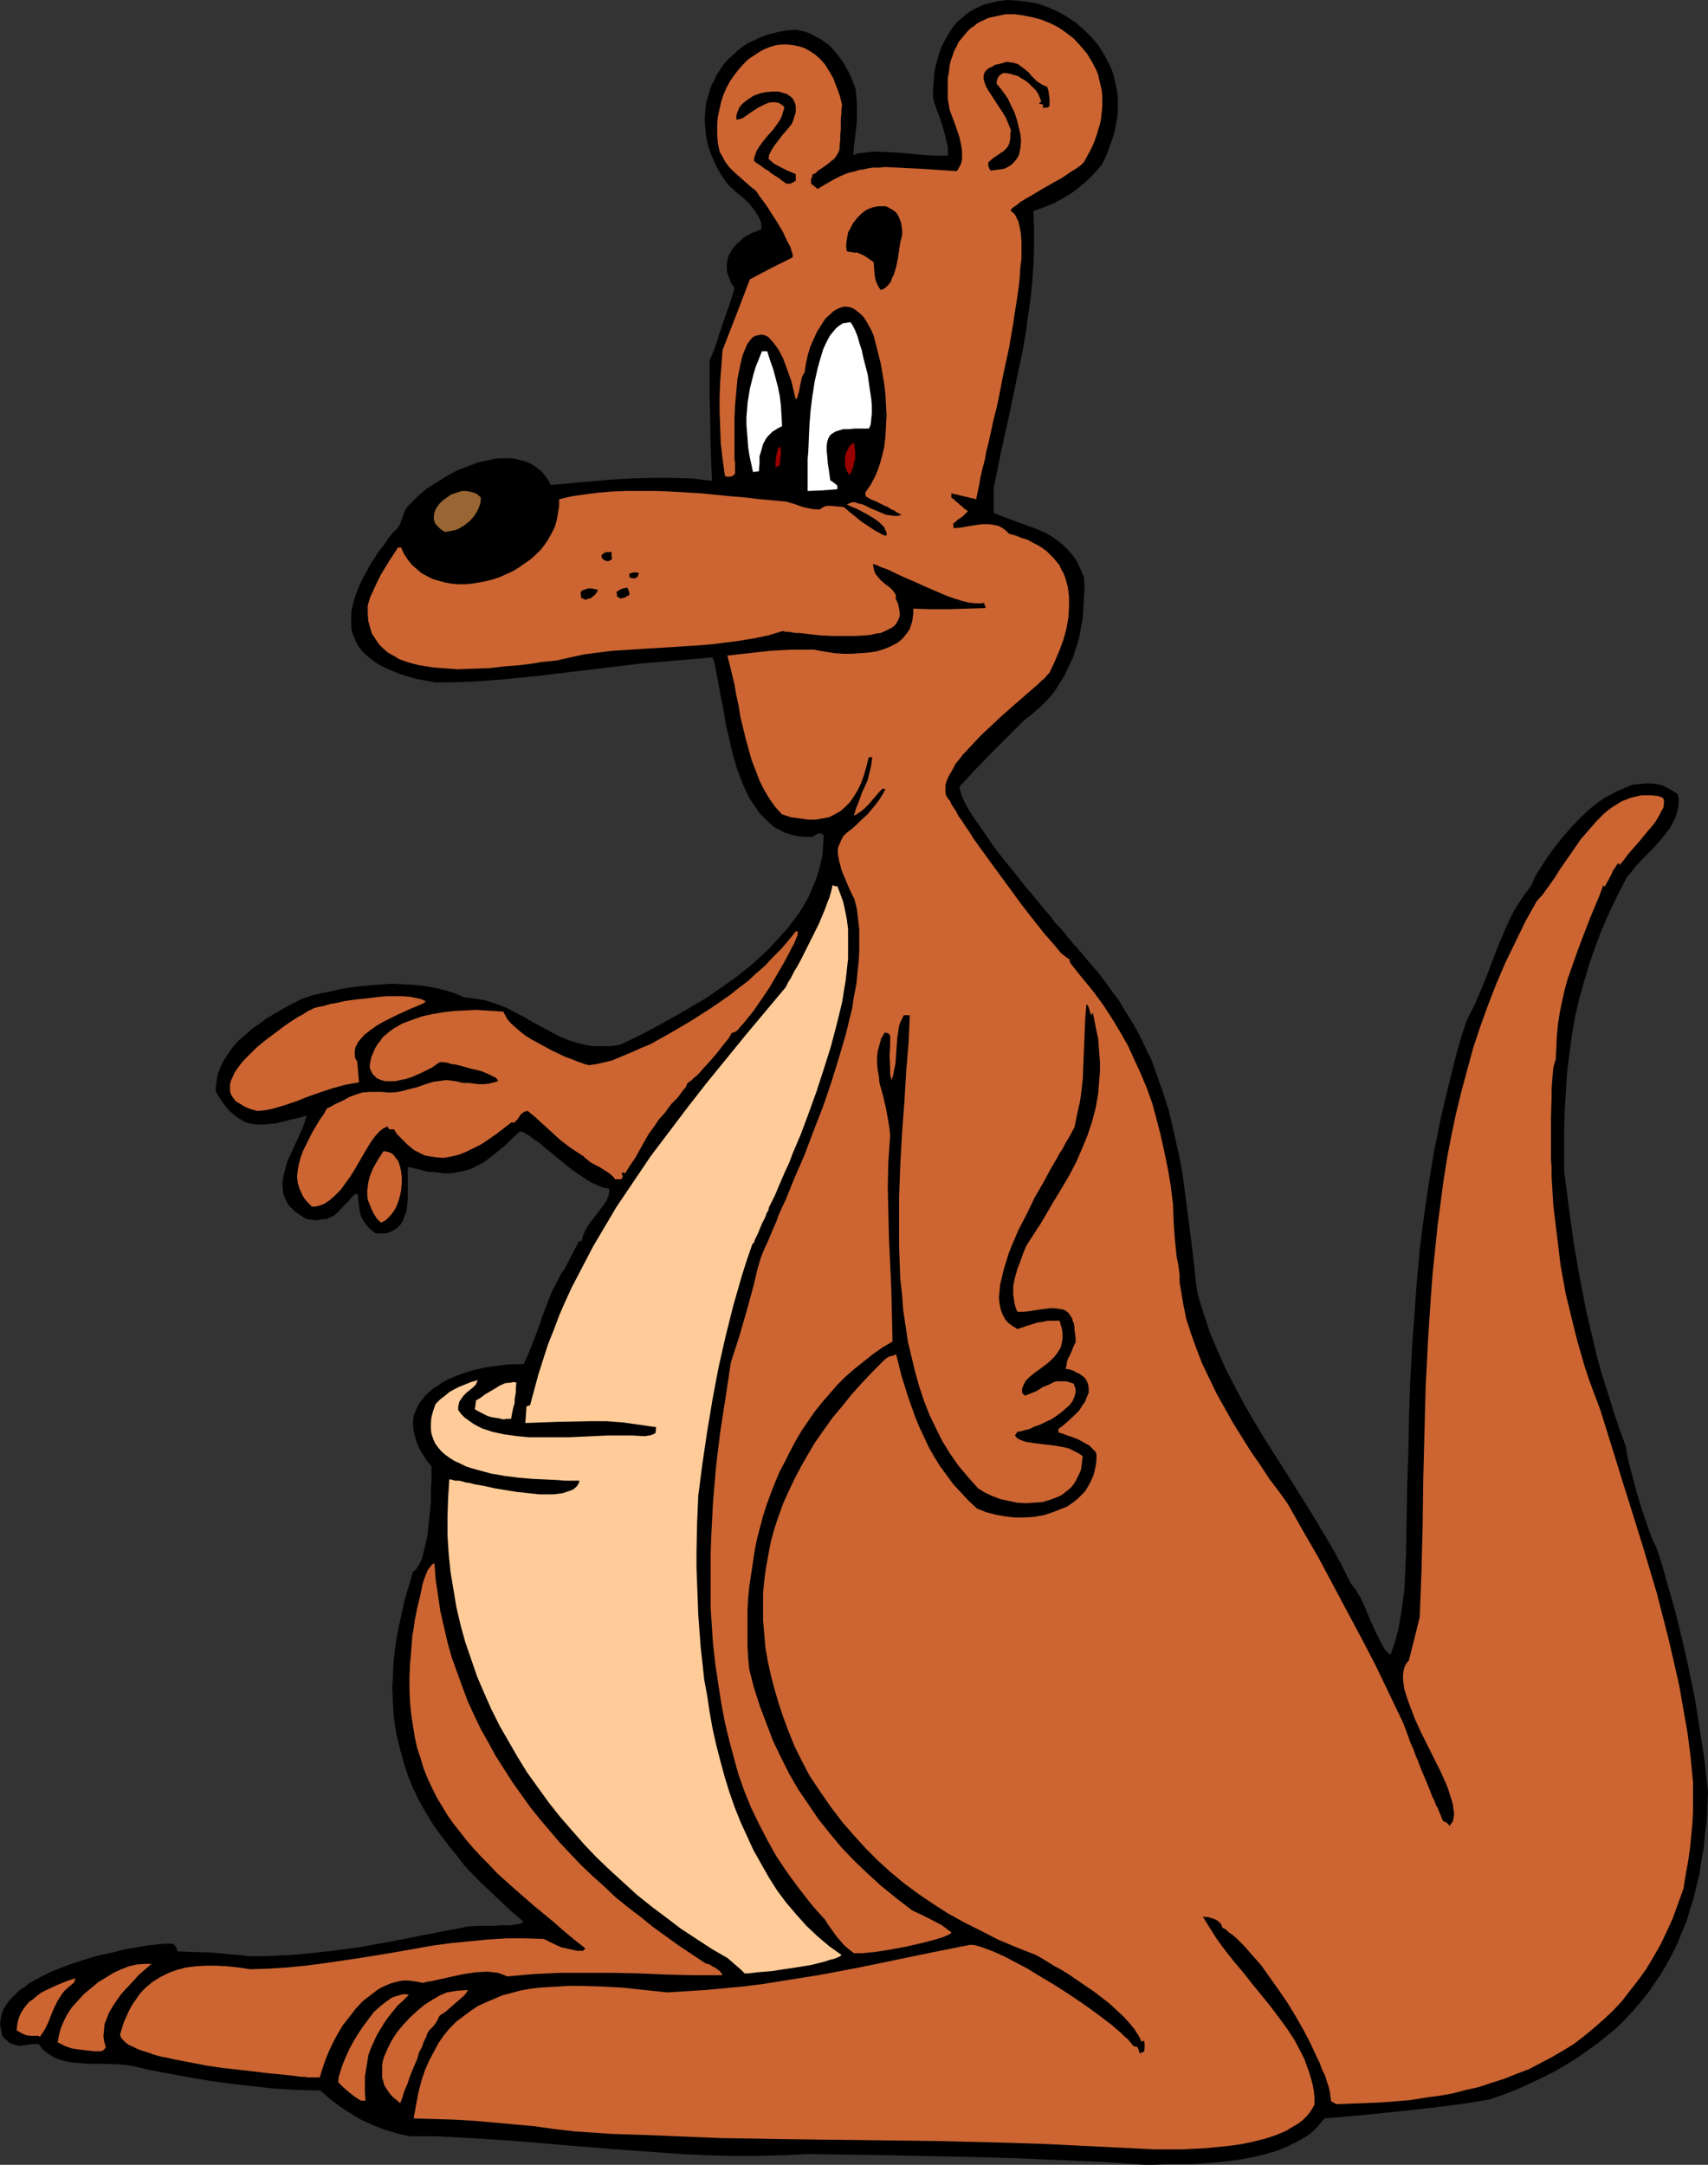
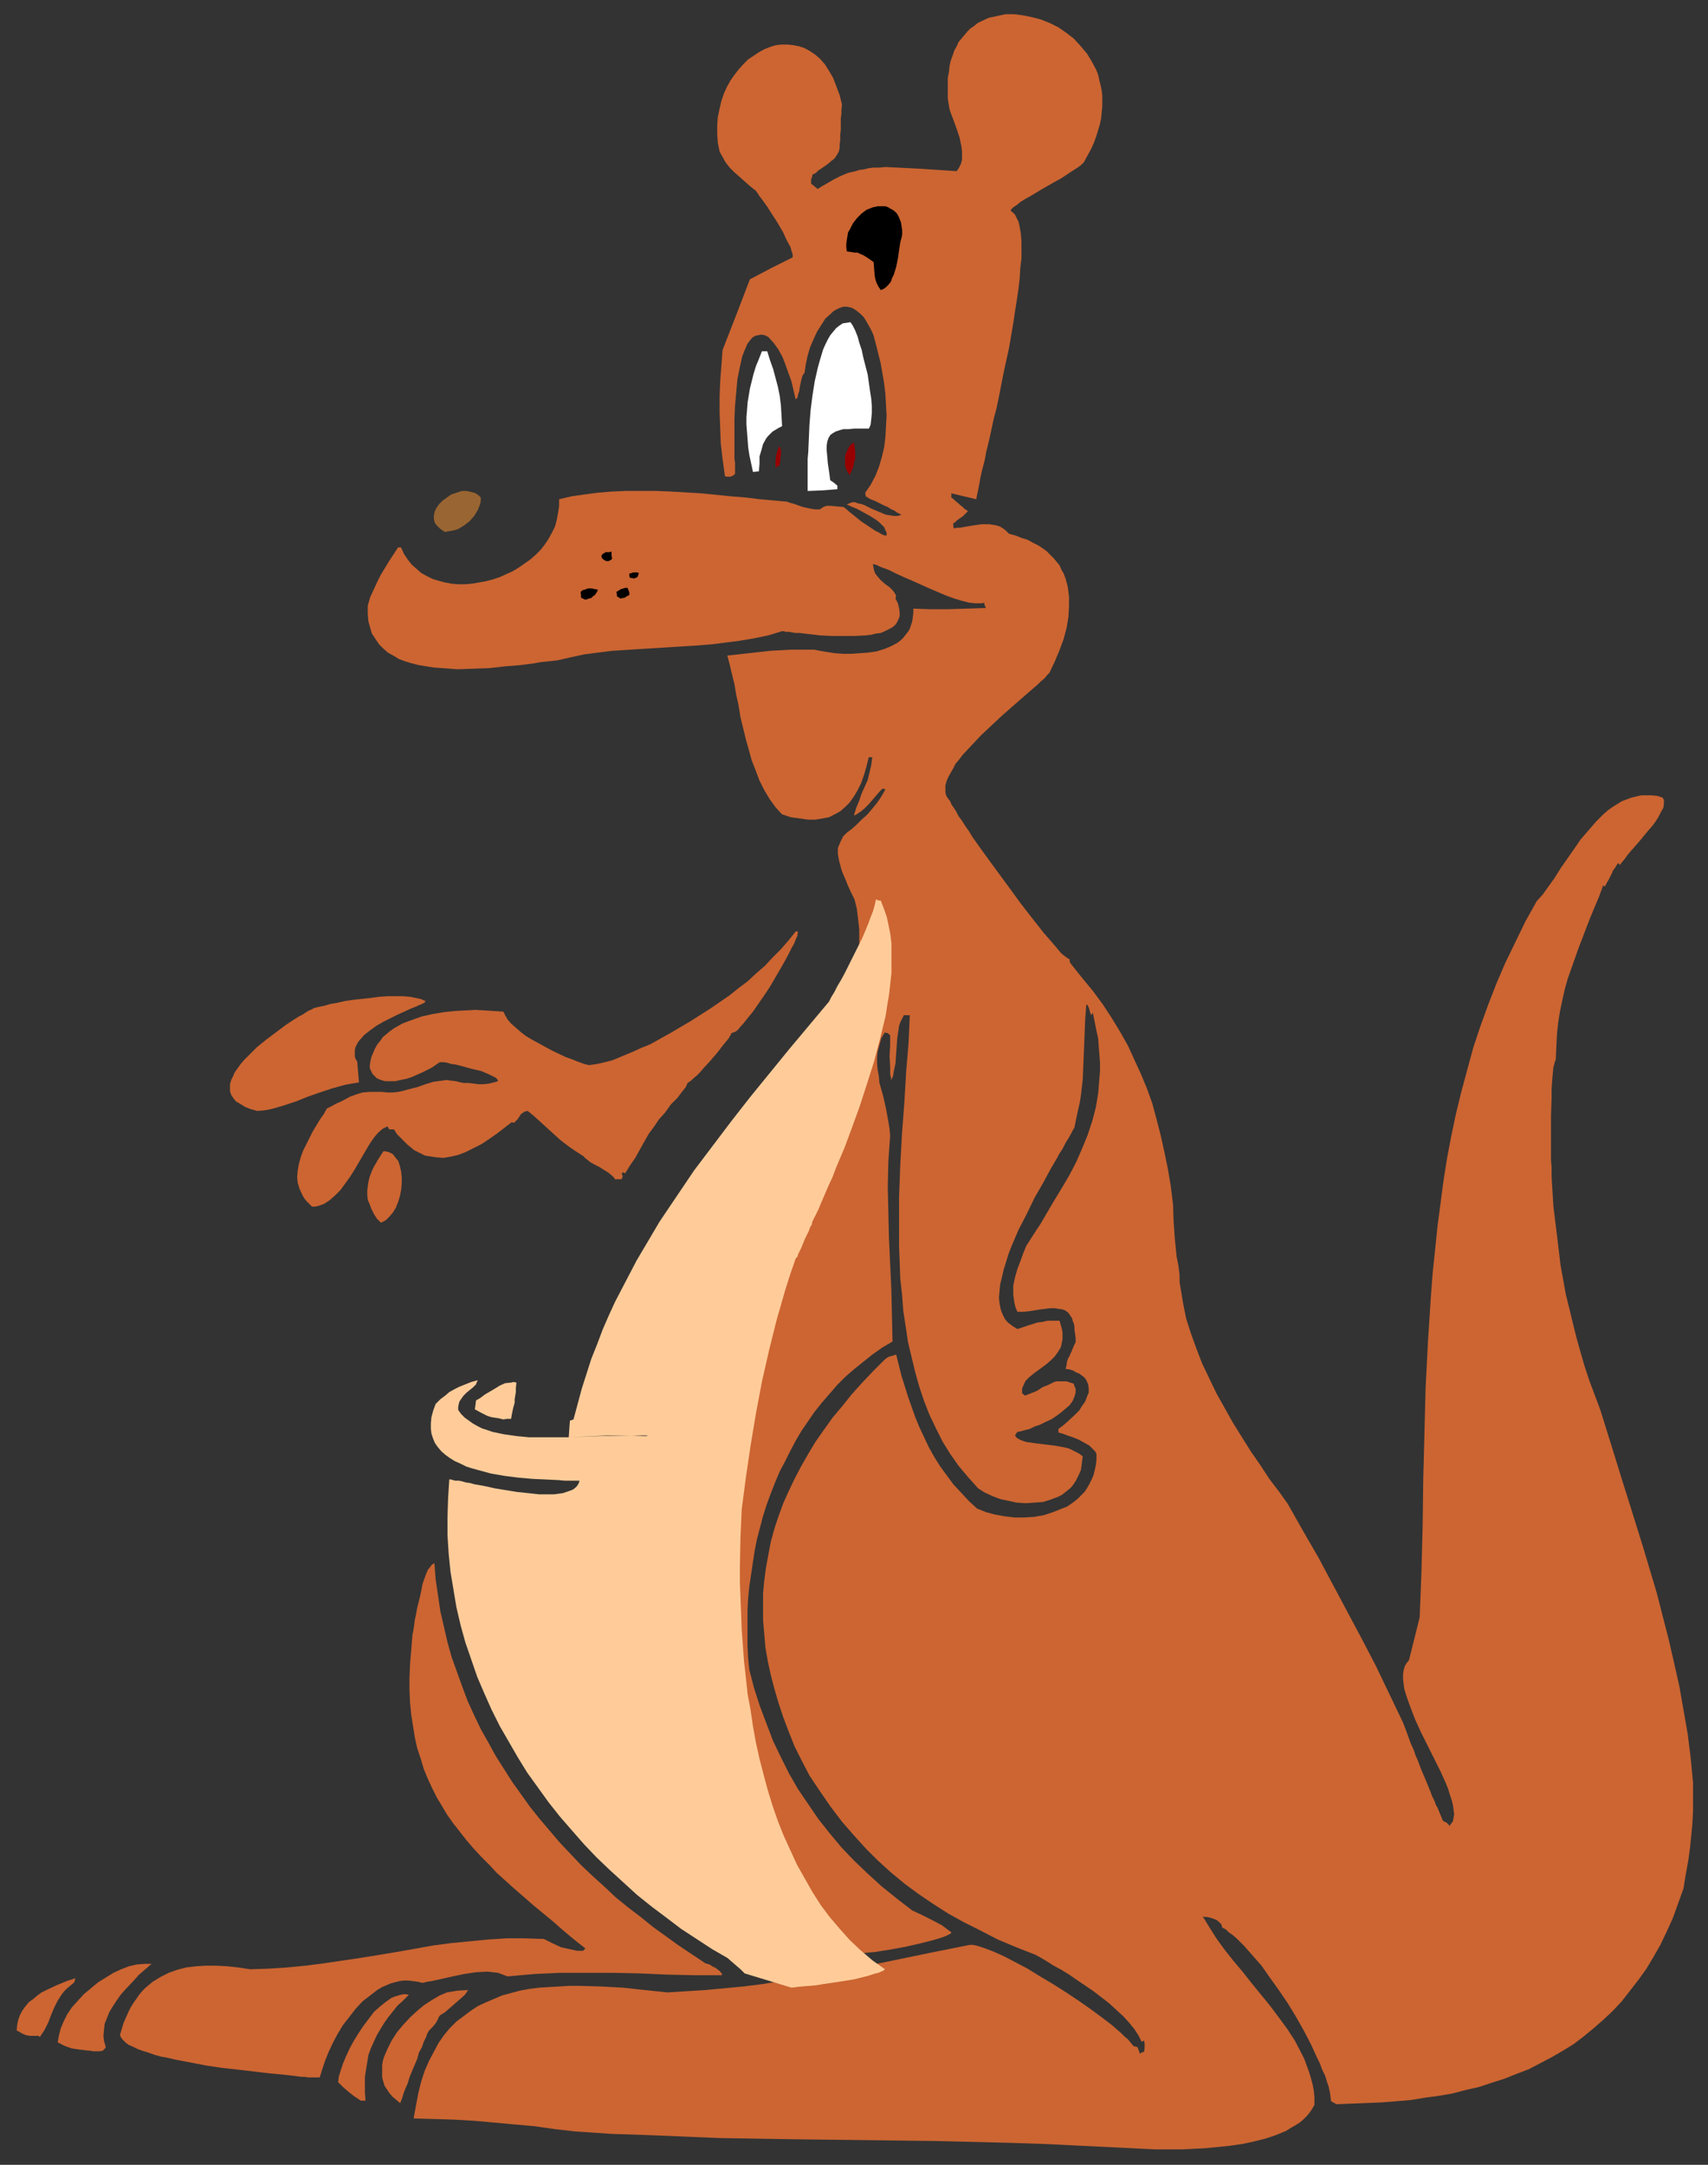
<svg xmlns="http://www.w3.org/2000/svg" xmlns:ns1="http://sodipodi.sourceforge.net/DTD/sodipodi-0.dtd" xmlns:ns2="http://www.inkscape.org/namespaces/inkscape" version="1.0" width="122.85mm" height="155.711mm" id="svg24" ns1:docname="Kangaroo 7.wmf">
  <rect width="100%" height="100%" fill="#333333" stroke="none" />
  <ns1:namedview id="namedview24" pagecolor="#ffffff" bordercolor="#000000" borderopacity="0.25" ns2:showpageshadow="2" ns2:pageopacity="0.0" ns2:pagecheckerboard="0" ns2:deskcolor="#d1d1d1" ns2:document-units="mm" />
  <defs id="defs1">
    <pattern id="WMFhbasepattern" patternUnits="userSpaceOnUse" width="6" height="6" x="0" y="0" />
  </defs>
-   <path style="fill:#000000;fill-opacity:1;fill-rule:evenodd;stroke:none" d="m 311.322,588.515 -11.632,-0.808 -11.632,-0.485 -11.632,-0.485 -11.309,-0.323 -22.78,-0.485 -22.78,-0.323 -6.947,0.323 -6.624,0.162 h -6.947 l -6.785,-0.162 -6.785,-0.323 -6.785,-0.485 -13.409,-0.97 -13.571,-1.131 -13.409,-1.131 -13.248,-0.808 -6.785,-0.323 h -6.624 l -1.777,-0.323 -1.939,-0.485 -3.393,-0.97 -3.231,-1.293 -3.231,-1.454 -2.908,-1.778 -2.746,-1.778 -2.746,-2.101 -2.585,-2.262 -6.139,-0.162 -5.978,-0.323 -5.978,-0.646 -5.816,-0.646 -5.816,-0.808 -5.816,-0.97 -11.309,-2.101 -1.939,-0.485 -1.939,-0.485 -2.1,-0.323 -2.1,-0.162 -4.2,-0.162 h -4.2 l -1.939,-0.162 -1.939,-0.162 -1.939,-0.323 -1.777,-0.485 -1.616,-0.646 -1.454,-0.97 -1.454,-1.131 -0.485,-0.646 -0.646,-0.808 H 8.886 l -1.454,0.162 -1.131,0.162 -1.131,0.162 L 4.039,555.873 2.908,555.55 2.423,555.227 1.939,554.742 1.292,554.258 0.646,553.45 0.323,551.995 0,550.379 l 0.162,-1.454 0.323,-1.454 0.485,-1.293 0.808,-1.293 0.969,-1.293 1.131,-1.131 1.292,-1.293 1.454,-0.97 1.454,-1.131 1.777,-0.97 1.777,-0.97 1.939,-0.97 4.039,-1.616 4.201,-1.454 4.2,-1.293 4.362,-0.97 4.039,-0.97 1.939,-0.323 1.939,-0.323 1.777,-0.323 1.616,-0.162 1.454,-0.162 1.454,-0.162 h 1.292 1.131 l 0.323,0.323 0.323,0.323 0.323,0.485 0.162,0.485 0.162,0.485 4.685,0.162 4.847,0.162 4.847,0.485 2.423,0.162 2.585,0.323 h 3.877 l 3.877,-0.162 3.716,-0.162 3.716,-0.323 7.432,-0.808 7.27,-0.97 7.27,-1.293 7.432,-1.454 7.432,-1.454 7.593,-1.454 2.1,-0.162 h 1.939 1.777 1.454 l 1.454,-0.162 h 1.131 0.969 0.808 l 0.808,-0.162 h 0.485 l 0.485,-0.162 h 0.485 l 0.646,-0.323 0.485,-0.323 -3.07,-2.585 -2.746,-2.585 -2.746,-2.585 -2.746,-2.585 -2.423,-2.424 -2.423,-2.585 -2.1,-2.747 -2.1,-2.585 -1.939,-2.585 -1.939,-2.585 -1.616,-2.585 -1.616,-2.747 -1.454,-2.747 -1.292,-2.747 -1.131,-2.747 -0.969,-2.909 -0.808,-2.909 -0.808,-2.909 -0.646,-2.909 -0.485,-2.909 -0.323,-3.07 -0.162,-3.232 -0.162,-3.07 0.162,-3.232 0.162,-3.393 0.323,-3.393 0.485,-3.393 0.646,-3.555 0.808,-3.555 0.808,-3.717 1.131,-3.717 1.131,-3.878 0.485,-0.323 0.485,-0.485 0.323,-0.646 0.485,-0.646 0.646,-1.454 0.485,-1.939 0.485,-1.939 0.485,-2.101 0.485,-4.686 0.485,-4.525 v -2.101 -2.101 l 0.162,-1.778 v -3.878 l -1.454,-1.778 -0.969,-1.616 -0.969,-1.616 -0.646,-1.616 -0.485,-1.616 -0.323,-1.454 -0.162,-1.293 v -1.454 l 0.162,-1.293 0.485,-1.293 0.485,-1.131 0.646,-1.131 0.808,-0.97 0.808,-1.131 0.969,-0.808 1.131,-0.97 1.292,-0.808 1.131,-0.808 1.454,-0.808 1.454,-0.646 2.908,-1.131 3.231,-0.97 3.231,-0.646 3.393,-0.485 3.231,-0.323 h 3.231 l 1.454,-3.232 1.292,-3.232 1.292,-3.393 1.131,-3.393 1.292,-3.393 1.292,-3.232 1.616,-3.07 0.808,-1.616 0.969,-1.293 3.877,-7.595 h 0.808 l 0.162,-0.808 0.162,-0.808 0.485,-0.97 0.485,-0.97 1.131,-1.778 1.454,-1.778 1.454,-1.939 1.292,-1.778 0.323,-0.808 0.323,-0.808 0.162,-0.97 v -0.808 l -1.616,-0.323 -1.616,-0.646 -1.777,-0.808 -1.777,-1.131 -1.939,-1.293 -1.777,-1.293 -3.554,-2.909 -1.777,-1.454 -1.616,-1.293 -1.454,-1.293 -1.454,-0.97 -1.292,-0.97 -1.131,-0.646 -0.485,-0.323 -0.485,-0.162 h -0.323 -0.323 l -1.939,1.778 -1.777,1.778 -1.777,1.454 -1.616,1.293 -1.616,1.293 -1.454,0.97 -1.616,0.808 -1.616,0.808 -1.777,0.485 -1.616,0.323 -1.939,0.323 h -1.939 l -2.1,-0.323 -2.423,-0.162 -2.423,-0.646 -2.746,-0.646 v 1.293 1.454 3.07 3.07 l -0.162,1.454 -0.162,1.616 -0.485,1.293 -0.485,1.293 -0.646,1.131 -0.969,0.97 -0.969,0.646 -1.454,0.646 -0.646,0.162 h -0.808 -0.969 -0.969 l -0.808,-0.646 -0.808,-0.646 -0.485,-0.485 -0.485,-0.646 -0.808,-1.131 -0.646,-1.293 -0.323,-1.293 -0.162,-1.454 -0.162,-1.454 -0.162,-1.616 h -0.808 l -0.969,0.97 -0.808,0.97 -0.808,0.808 -0.646,0.646 -1.292,1.454 -1.131,0.97 -0.646,0.323 -0.808,0.323 -0.646,0.323 h -0.808 l -0.969,0.162 -1.131,0.162 -1.131,-0.162 -1.292,-0.162 -1.131,-0.646 -1.131,-0.808 -0.969,-0.646 -0.808,-0.808 -0.808,-0.808 -0.485,-0.808 -0.485,-0.97 -0.323,-0.808 -0.323,-0.97 v -0.808 l -0.162,-1.778 0.323,-1.939 0.485,-1.778 0.485,-1.939 0.808,-1.778 1.777,-3.878 0.808,-1.778 0.808,-1.778 0.646,-1.778 0.485,-1.616 -2.423,0.646 -2.1,0.485 -1.939,0.485 -1.939,0.485 -1.777,0.162 -1.616,0.162 h -1.454 l -1.454,-0.162 -1.454,-0.323 -1.131,-0.485 -1.292,-0.808 -1.292,-0.97 -1.292,-1.131 -1.131,-1.454 -1.292,-1.778 -1.131,-1.939 v -1.131 l 0.162,-1.131 0.323,-2.262 0.808,-2.101 0.969,-1.939 1.292,-1.939 1.292,-1.778 1.616,-1.778 1.777,-1.454 1.777,-1.616 1.939,-1.293 1.939,-1.454 1.939,-1.131 3.877,-2.262 1.939,-0.97 1.939,-0.97 2.423,-0.808 2.585,-0.646 2.585,-0.485 2.746,-0.646 2.908,-0.485 2.746,-0.323 5.816,-0.485 2.908,-0.162 2.908,0.162 2.908,0.162 2.746,0.323 2.746,0.485 2.746,0.646 2.585,0.808 2.585,1.131 1.454,0.162 1.454,0.162 2.908,0.485 2.908,0.97 2.585,0.97 2.423,1.293 2.585,1.293 2.423,1.454 4.847,2.585 2.423,1.293 2.423,0.97 2.585,0.808 2.746,0.646 1.454,0.162 h 1.454 1.454 1.454 l 1.616,-0.162 1.454,-0.323 4.362,-2.101 4.362,-2.262 4.685,-2.585 4.524,-2.585 4.685,-2.747 4.524,-3.07 4.524,-3.232 4.2,-3.393 4.039,-3.717 1.777,-1.939 1.777,-1.939 1.777,-1.939 1.454,-1.939 1.616,-2.101 1.292,-2.101 1.292,-2.262 0.969,-2.262 0.969,-2.262 0.808,-2.424 0.646,-2.424 0.485,-2.424 0.162,-2.585 0.162,-2.585 -0.485,-0.323 -0.485,-0.162 h -0.323 l -0.485,0.162 -0.808,0.485 -0.485,0.323 h -1.939 l -1.939,-0.162 -1.939,-0.485 -1.616,-0.485 -1.616,-0.808 -1.454,-0.808 -1.292,-1.131 -1.292,-1.293 -1.292,-1.293 -0.969,-1.454 -1.131,-1.616 -0.969,-1.616 -0.808,-1.778 -0.808,-1.778 -1.454,-3.878 -1.131,-3.878 -0.969,-4.201 -0.969,-4.201 -0.646,-4.04 -0.808,-3.878 -0.646,-3.717 -0.323,-1.616 -0.323,-1.616 -0.323,-1.616 -0.485,-1.454 -9.532,0.808 -9.532,0.808 -18.902,2.262 -9.37,1.131 -9.532,0.97 -4.524,0.323 -4.685,0.323 -4.685,0.162 h -4.685 l -2.585,-0.485 -2.585,-0.485 -2.262,-0.646 -2.1,-0.646 -1.939,-0.808 -1.939,-0.808 -1.616,-0.808 -1.454,-0.97 -1.292,-0.97 -1.131,-0.97 -1.131,-1.131 -0.808,-1.131 -0.646,-1.131 -0.485,-1.293 -0.485,-1.131 -0.323,-1.454 v -1.293 -1.454 -1.454 l 0.323,-1.454 0.323,-1.454 0.485,-1.616 0.646,-1.616 0.646,-1.616 0.808,-1.616 0.969,-1.778 0.969,-1.778 1.131,-1.778 1.131,-1.778 1.454,-1.778 1.292,-1.939 1.454,-1.778 0.646,-0.485 0.485,-0.646 0.485,-0.808 0.323,-0.808 0.646,-1.778 0.323,-0.97 0.323,-0.646 0.646,-0.808 0.969,-0.97 1.777,-1.778 2.262,-1.939 2.585,-1.616 2.585,-1.616 2.908,-1.616 2.908,-1.131 2.908,-1.131 3.07,-0.646 1.454,-0.323 1.454,-0.162 h 1.454 1.454 l 1.292,0.162 1.292,0.323 1.292,0.323 1.292,0.485 1.131,0.646 1.131,0.808 0.969,0.808 0.969,1.131 0.808,1.131 0.808,1.454 5.17,-0.485 5.493,-0.485 5.493,-0.485 5.655,-0.323 5.493,-0.162 h 5.655 l 5.493,0.162 2.585,0.323 2.746,0.323 -0.162,-4.201 -0.162,-4.201 -0.162,-8.08 -0.162,-8.08 v -8.08 l 0.646,-1.616 0.646,-1.454 0.485,-1.454 0.485,-1.454 0.323,-1.293 0.485,-1.131 0.323,-1.131 0.323,-0.97 0.646,-1.778 0.485,-1.454 0.485,-1.293 0.323,-1.131 0.323,-0.808 0.162,-0.646 0.162,-0.485 0.162,-0.485 0.162,-0.646 0.162,-0.646 -0.969,-1.293 -0.485,-1.293 -0.485,-1.293 -0.162,-1.293 v -1.131 l 0.162,-1.293 0.323,-1.131 0.646,-1.131 0.646,-0.97 0.808,-0.97 0.969,-0.808 0.969,-0.97 1.131,-0.646 1.131,-0.646 1.292,-0.485 1.292,-0.485 v -0.97 -0.808 l -0.323,-0.808 -0.485,-0.97 -0.485,-0.808 -0.485,-0.808 -1.454,-1.778 -1.454,-1.454 -1.616,-1.293 -1.292,-1.131 -0.485,-0.485 -0.485,-0.323 -1.292,-1.616 -1.131,-1.778 -0.969,-1.616 -0.808,-1.778 -0.808,-1.778 -0.646,-1.778 -0.485,-1.778 -0.323,-1.778 -0.162,-1.778 -0.162,-1.778 v -1.616 l 0.162,-1.778 0.162,-1.778 0.485,-1.616 0.485,-1.616 0.485,-1.616 0.808,-1.454 0.646,-1.454 0.969,-1.454 0.969,-1.454 1.131,-1.293 1.292,-1.131 1.131,-1.131 1.454,-1.131 1.454,-0.97 1.777,-0.808 1.616,-0.808 1.777,-0.646 1.777,-0.485 1.939,-0.485 2.1,-0.323 2.1,-0.162 1.454,0.323 1.454,0.323 1.454,0.646 1.131,0.646 1.292,0.646 1.131,0.808 1.131,0.808 0.969,0.97 0.969,1.131 0.969,1.293 0.808,1.131 0.808,1.293 0.808,1.454 0.646,1.454 1.292,3.232 0.162,2.101 0.162,2.101 v 2.262 2.101 l -0.485,4.525 -0.323,2.262 -0.162,2.585 1.292,-0.485 1.454,-0.162 1.454,-0.162 1.616,-0.162 3.231,0.162 3.393,0.162 3.393,0.323 3.393,0.323 3.231,0.162 h 3.231 v -0.808 -0.808 -0.97 l -0.323,-0.97 -0.485,-2.262 -0.646,-2.262 -0.808,-2.424 -0.808,-2.101 -0.323,-0.97 -0.323,-0.808 -0.162,-0.808 -0.162,-0.646 v -2.262 l 0.162,-1.939 0.162,-2.101 0.323,-1.939 0.485,-1.778 0.485,-1.778 0.485,-1.454 0.808,-1.616 0.646,-1.293 0.808,-1.293 0.808,-1.293 0.808,-1.131 0.969,-0.97 1.131,-0.97 0.969,-0.808 1.131,-0.808 1.131,-0.646 1.131,-0.485 1.292,-0.646 1.292,-0.323 2.585,-0.646 L 273.84,0 l 2.746,0.162 2.746,0.323 2.746,0.485 2.746,0.97 2.585,1.131 2.585,1.454 2.423,1.616 2.262,1.939 1.939,1.939 1.939,2.262 1.616,2.585 1.454,2.747 0.646,1.454 0.485,1.454 0.323,1.454 0.323,1.454 0.323,1.616 0.162,1.616 v 1.616 1.778 l -0.162,1.778 -0.323,1.778 -0.323,1.778 -0.485,1.778 -0.646,1.778 -0.646,1.939 -0.808,1.939 -0.969,1.939 -1.939,2.262 -2.1,2.101 -2.1,1.778 -2.1,1.616 -2.423,1.454 -2.423,1.293 -2.746,1.131 -2.746,0.97 0.162,4.848 v 4.848 l -0.162,4.848 -0.323,4.686 -0.485,4.686 -0.646,4.525 -0.646,4.686 -0.808,4.686 -1.939,9.211 -1.939,9.372 -2.1,9.372 -1.939,9.695 v 6.625 l 3.716,1.454 3.554,1.293 3.554,1.293 1.616,0.646 1.777,0.808 1.454,0.808 1.616,1.131 1.454,1.131 1.292,1.293 1.292,1.454 1.292,1.778 0.969,2.101 0.969,2.262 0.162,2.747 -0.162,2.747 -0.162,2.747 -0.162,2.747 -0.485,2.747 -0.485,2.747 -0.808,2.585 -0.808,2.585 -1.131,2.424 -1.131,2.424 -1.454,2.424 -1.454,2.262 -1.777,2.101 -1.939,1.939 -2.262,1.939 -2.262,1.778 -8.886,8.888 -4.362,4.525 -4.2,4.525 v 0.808 l 0.323,0.97 0.323,0.97 0.485,1.131 0.646,1.293 0.808,1.454 0.969,1.454 0.969,1.454 1.131,1.616 1.131,1.616 2.423,3.555 2.746,3.555 2.908,3.555 2.908,3.717 2.908,3.393 2.585,3.232 1.454,1.616 1.131,1.616 1.292,1.293 1.131,1.293 0.969,1.293 0.969,1.131 0.808,0.97 0.808,0.808 0.646,0.808 0.485,0.485 2.262,2.747 2.262,2.585 2.1,2.747 1.939,2.747 1.939,2.585 1.616,2.747 1.616,2.585 1.616,2.747 1.292,2.585 1.292,2.747 1.292,2.585 0.969,2.747 1.939,5.494 1.777,5.494 1.292,5.656 1.292,5.656 1.131,5.979 0.808,6.14 0.808,6.14 0.808,6.464 0.808,6.625 0.323,3.393 0.485,3.555 0.808,2.747 0.808,2.585 1.777,5.333 2.1,5.009 2.262,5.009 2.585,5.009 2.585,4.848 2.746,4.686 2.908,4.848 5.978,9.372 5.978,9.534 2.908,4.848 2.908,4.848 2.746,5.009 2.585,5.171 0.646,0.808 0.646,0.808 0.646,1.131 0.808,1.293 1.292,2.909 1.292,3.07 1.454,3.232 0.646,1.293 0.646,1.293 0.646,1.293 0.646,0.97 0.808,0.808 0.646,0.485 1.131,-3.393 0.969,-3.555 0.646,-3.555 0.485,-3.393 0.485,-3.555 0.162,-3.393 0.323,-6.948 0.162,-9.534 0.162,-9.372 0.323,-9.372 0.162,-9.211 0.323,-9.049 0.485,-9.049 0.646,-9.049 0.646,-8.888 0.808,-8.888 1.131,-8.888 1.292,-8.888 1.454,-8.726 1.777,-8.888 2.1,-8.888 2.262,-9.049 1.292,-4.525 1.454,-4.363 1.131,-2.262 1.131,-2.262 1.939,-4.525 1.939,-4.848 1.777,-4.848 1.939,-4.686 2.1,-4.686 1.131,-2.101 1.454,-2.262 1.292,-1.939 1.616,-2.101 0.485,-0.97 0.485,-1.293 0.646,-1.131 0.808,-1.293 1.777,-2.747 1.939,-2.747 2.262,-2.909 2.423,-2.747 2.585,-2.747 2.585,-2.424 2.908,-2.262 1.454,-0.97 1.616,-0.808 1.454,-0.808 1.616,-0.646 1.454,-0.646 1.454,-0.485 1.616,-0.162 1.454,-0.162 h 1.616 l 1.454,0.162 1.454,0.323 1.454,0.646 1.454,0.808 1.454,0.97 0.323,1.616 -0.162,1.778 -0.323,1.454 -0.485,1.616 -0.646,1.293 -0.808,1.454 -0.969,1.293 -1.131,1.454 -2.262,2.585 -2.585,2.585 -2.423,2.585 -1.131,1.454 -1.131,1.293 -2.585,5.009 -2.262,4.686 -2.1,4.848 -1.777,4.686 -1.616,4.686 -1.454,4.848 -1.292,4.686 -1.131,4.848 -0.808,4.848 -0.646,4.848 -0.646,5.009 -0.323,5.171 -0.323,5.171 -0.162,5.494 v 5.494 5.656 l 0.646,5.009 0.646,5.009 1.292,9.534 1.616,9.211 1.777,9.211 2.1,8.888 1.131,4.686 1.292,4.525 1.454,4.525 1.454,4.686 1.616,4.848 1.777,4.848 0.162,1.293 0.323,1.616 0.323,1.616 0.485,1.778 0.969,3.717 1.131,4.04 1.292,4.04 1.292,3.717 0.646,1.939 0.646,1.616 0.808,1.616 0.646,1.616 1.292,4.201 1.131,4.04 2.262,7.918 1.939,7.918 1.777,7.918 1.616,7.918 1.292,8.08 0.646,4.201 0.646,4.201 0.485,4.363 0.485,4.525 -0.162,3.878 -0.162,3.878 -0.485,3.555 -0.323,3.717 -0.646,3.555 -0.485,3.393 -0.808,3.393 -0.808,3.393 -0.969,3.07 -0.969,3.232 -1.292,3.07 -1.131,2.909 -1.454,2.909 -1.454,2.747 -1.616,2.747 -1.777,2.585 -1.777,2.585 -2.1,2.585 -1.939,2.262 -2.262,2.424 -2.262,2.262 -2.585,2.101 -2.585,2.101 -2.746,1.939 -2.746,1.939 -3.07,1.939 -3.07,1.778 -3.231,1.616 -3.393,1.616 -3.554,1.616 -3.716,1.454 -3.716,1.293 -5.816,0.97 -5.655,0.808 -5.816,0.646 -5.493,0.646 -11.147,1.131 -10.986,0.97 -0.969,1.131 -0.969,1.131 -1.131,1.131 -1.131,0.97 -1.292,0.808 -1.292,0.808 -2.908,1.454 -3.07,1.293 -3.231,0.97 -3.393,0.808 -3.393,0.646 -3.554,0.485 -3.554,0.323 -3.393,0.323 -3.393,0.162 h -3.393 -3.07 l -2.908,0.162 z" id="path1" />
  <path style="fill:#cc6532;fill-opacity:1;fill-rule:evenodd;stroke:none" d="m 313.907,584.313 -9.855,-0.485 -10.017,-0.485 -9.855,-0.485 -9.855,-0.323 -19.71,-0.485 -39.259,-0.485 -19.71,-0.323 -19.548,-0.808 -9.855,-0.323 -9.693,-0.646 -5.655,-0.646 -5.655,-0.808 -5.493,-0.485 -5.331,-0.485 -5.493,-0.485 -5.493,-0.323 -5.331,-0.162 -5.655,-0.162 0.646,-3.555 0.646,-3.393 0.808,-3.232 0.969,-2.909 1.131,-2.585 1.292,-2.424 1.292,-2.424 1.454,-2.101 1.616,-1.939 1.777,-1.778 1.939,-1.454 1.939,-1.454 1.939,-1.293 2.1,-0.97 2.262,-0.97 2.262,-0.97 2.423,-0.646 2.423,-0.646 2.585,-0.485 2.585,-0.323 2.585,-0.162 2.908,-0.162 2.585,-0.162 h 2.908 l 5.816,0.162 5.978,0.323 5.978,0.646 6.139,0.646 5.17,-0.323 5.17,-0.323 5.17,-0.485 5.17,-0.485 5.17,-0.646 5.008,-0.808 10.178,-1.616 10.34,-1.939 10.178,-2.101 10.178,-2.101 10.501,-2.101 h 0.808 l 0.808,0.162 1.131,0.323 0.969,0.323 1.292,0.485 1.292,0.485 1.454,0.646 1.454,0.646 3.07,1.616 3.393,1.778 3.393,2.101 3.554,2.101 3.554,2.262 3.393,2.262 3.231,2.262 3.07,2.262 2.746,2.101 1.292,1.131 1.131,0.97 0.969,0.97 0.969,0.808 0.808,0.97 0.646,0.808 0.485,0.162 0.646,0.162 0.323,0.808 0.323,0.97 0.485,-0.323 0.646,-0.162 0.162,-0.97 v -0.646 -0.646 l -0.162,-0.808 -0.323,0.162 -0.323,0.162 -0.808,-1.616 -1.131,-1.778 -1.454,-1.778 -1.616,-1.778 -1.939,-1.778 -1.939,-1.778 -2.1,-1.616 -2.1,-1.616 -4.524,-3.07 -2.1,-1.454 -2.1,-1.293 -2.1,-1.131 -1.777,-1.131 -1.616,-0.97 -1.454,-0.808 -5.331,-2.101 -5.008,-2.101 -4.685,-2.424 -4.524,-2.262 -4.362,-2.424 -4.039,-2.585 -4.039,-2.747 -3.716,-2.747 -3.716,-3.07 -3.554,-3.232 -3.231,-3.232 -3.231,-3.555 -3.231,-3.717 -3.07,-4.04 -2.908,-4.201 -2.908,-4.363 -2.1,-4.04 -1.939,-3.878 -1.616,-4.04 -1.454,-3.878 -1.292,-3.878 -1.131,-3.878 -0.969,-3.717 -0.808,-3.717 -0.646,-3.717 -0.323,-3.717 -0.323,-3.717 v -3.555 -3.717 l 0.323,-3.555 0.485,-3.555 0.646,-3.555 0.646,-3.393 0.969,-3.555 1.131,-3.393 1.292,-3.555 1.454,-3.232 1.616,-3.393 1.777,-3.393 1.939,-3.393 1.939,-3.232 2.262,-3.232 2.423,-3.393 2.585,-3.07 2.585,-3.232 2.908,-3.232 3.07,-3.232 3.07,-3.07 0.646,-0.485 0.646,-0.323 0.808,-0.162 0.323,-0.162 0.646,-0.162 1.454,5.817 1.777,5.656 0.969,2.747 0.969,2.747 1.131,2.747 1.292,2.747 1.292,2.747 1.454,2.585 1.616,2.585 1.777,2.424 1.777,2.424 2.1,2.262 2.1,2.262 2.262,2.101 2.423,0.97 2.423,0.646 2.585,0.485 2.746,0.323 h 2.746 l 2.585,-0.162 2.746,-0.485 2.423,-0.808 2.423,-0.97 1.292,-0.485 0.969,-0.646 1.131,-0.808 0.969,-0.808 0.808,-0.808 0.969,-0.97 0.646,-0.97 0.646,-1.131 0.646,-1.293 0.485,-1.131 0.323,-1.293 0.323,-1.454 0.162,-1.454 v -1.616 l -0.323,-0.646 -0.485,-0.485 -1.131,-1.131 -1.454,-0.808 -1.454,-0.808 -1.616,-0.646 -1.454,-0.485 -1.292,-0.485 -1.131,-0.323 v -0.97 l 1.131,-0.808 1.131,-0.97 2.262,-2.101 1.131,-1.131 0.808,-1.293 0.808,-1.131 0.485,-1.293 0.485,-1.131 v -1.131 l -0.162,-1.131 -0.485,-1.131 -0.323,-0.485 -0.485,-0.485 -0.485,-0.323 -0.646,-0.485 -0.808,-0.323 -0.808,-0.485 -0.969,-0.323 -1.131,-0.162 0.323,-1.131 v -0.485 l 0.162,-0.646 0.323,-0.808 0.323,-0.485 0.162,-0.485 0.323,-0.646 0.323,-0.808 0.323,-0.808 0.485,-0.97 v -1.131 l -0.162,-1.131 -0.162,-1.131 v -0.808 l -0.162,-0.808 -0.323,-0.808 -0.162,-0.646 -0.323,-0.485 -0.646,-0.97 -0.808,-0.646 -0.808,-0.323 -1.131,-0.162 -0.969,-0.162 h -1.292 l -2.585,0.323 -3.07,0.485 -1.616,0.162 h -1.616 l -0.485,-1.131 -0.323,-1.293 -0.162,-1.131 -0.162,-1.131 v -1.293 -1.131 l 0.485,-2.262 0.646,-2.262 0.808,-2.101 0.808,-2.262 0.808,-1.939 2.585,-4.04 1.292,-1.939 1.131,-1.939 2.262,-3.878 2.262,-3.717 2.1,-3.555 1.939,-3.717 1.616,-3.717 1.454,-3.555 1.292,-3.878 0.969,-3.717 0.646,-3.878 0.323,-4.04 0.162,-2.101 v -2.101 l -0.162,-2.101 -0.162,-2.101 -0.162,-2.262 -0.485,-2.262 -0.485,-2.424 -0.485,-2.424 -0.485,0.646 -0.323,-0.97 -0.162,-0.646 -0.162,-0.485 -0.162,-0.323 -0.162,-0.323 -0.323,-0.162 -0.323,4.201 -0.162,4.201 -0.323,7.918 -0.162,4.04 -0.485,4.201 -0.323,2.101 -0.485,2.101 -0.485,2.262 -0.485,2.424 -0.485,0.808 -0.485,0.97 -0.646,1.131 -0.808,1.293 -0.808,1.616 -0.969,1.454 -0.485,0.97 -0.485,0.808 -1.131,1.939 -0.969,1.778 -1.131,2.101 -2.423,4.201 -2.1,4.363 -2.262,4.363 -1.939,4.525 -0.808,2.101 -0.646,2.101 -0.646,2.101 -0.485,2.101 -0.485,1.939 -0.162,1.778 -0.162,1.778 0.162,1.616 0.323,1.616 0.485,1.293 0.646,1.293 0.808,0.97 1.292,0.97 1.292,0.808 1.454,-0.485 1.454,-0.485 2.585,-0.808 1.292,-0.162 1.454,-0.323 h 1.454 1.777 l 0.323,1.131 0.323,1.131 0.162,0.97 v 0.808 0.97 l -0.162,0.808 -0.162,0.808 -0.162,0.646 -0.808,1.293 -0.808,1.131 -1.131,1.131 -1.131,0.97 -1.292,0.97 -1.131,0.808 -1.292,0.97 -0.969,0.808 -0.969,0.97 -0.485,0.97 -0.485,1.131 v 0.646 0.646 l 0.808,0.646 1.616,-0.646 1.616,-0.646 1.454,-0.97 1.616,-0.646 1.616,-0.808 0.646,-0.162 h 0.969 0.808 0.969 l 0.969,0.323 0.969,0.323 0.162,0.646 0.323,0.646 v 0.485 0.646 l -0.323,1.131 -0.485,1.131 -0.808,1.131 -1.131,0.97 -1.131,0.97 -1.292,0.97 -1.454,0.97 -1.454,0.646 -1.616,0.808 -1.454,0.485 -1.292,0.646 -1.292,0.323 -1.131,0.323 -0.969,0.162 -0.323,0.485 -0.323,0.485 0.485,0.646 0.808,0.485 0.808,0.323 0.969,0.323 1.131,0.162 1.131,0.162 2.585,0.323 2.746,0.323 2.746,0.485 1.292,0.323 1.292,0.646 1.292,0.646 1.131,0.808 -0.162,1.293 -0.162,1.293 -0.162,1.131 -0.485,1.131 -0.485,0.97 -0.485,0.97 -0.646,0.97 -0.646,0.808 -0.808,0.646 -0.808,0.646 -0.808,0.646 -0.969,0.485 -2.1,0.808 -2.1,0.646 -2.262,0.162 -2.423,0.162 -2.423,-0.162 -2.262,-0.485 -2.262,-0.485 -2.1,-0.808 -2.1,-0.97 -1.777,-1.131 -2.746,-3.07 -2.585,-3.07 -2.262,-3.232 -2.1,-3.393 -1.777,-3.555 -1.777,-3.717 -1.454,-3.717 -1.292,-3.878 -1.131,-4.04 -0.969,-4.04 -0.969,-4.04 -0.646,-4.363 -0.646,-4.201 -0.323,-4.363 -0.485,-4.363 -0.162,-4.363 -0.162,-4.363 v -4.525 -8.888 l 0.323,-8.726 0.485,-8.726 0.646,-8.564 0.485,-8.241 0.323,-3.878 0.323,-3.878 0.162,-3.717 0.162,-3.717 h -0.808 -0.808 l -0.485,0.97 -0.485,0.97 -0.323,0.97 -0.162,1.131 -0.323,2.101 -0.162,2.262 -0.162,2.262 -0.162,2.424 -0.485,2.262 -0.162,1.131 -0.485,1.131 -0.323,-1.616 v -1.778 l -0.162,-3.07 0.162,-2.909 v -1.454 -1.293 l -0.323,-0.323 -0.323,-0.323 h -0.323 l -0.485,-0.162 -0.969,1.616 -0.485,1.778 -0.485,1.778 -0.162,1.616 v 1.778 l 0.162,1.616 0.323,1.778 0.162,1.778 0.969,3.393 0.808,3.555 0.646,3.555 0.323,1.939 0.162,1.939 -0.485,6.948 -0.162,6.948 0.162,6.948 0.162,6.948 0.646,13.897 0.162,6.948 0.162,7.272 -2.746,1.616 -2.746,1.939 -2.423,1.939 -2.423,1.939 -2.423,2.101 -2.262,2.262 -2.1,2.424 -2.1,2.424 -1.939,2.424 -1.777,2.585 -1.777,2.585 -1.616,2.747 -1.454,2.747 -1.454,2.909 -1.454,2.747 -1.292,3.07 -1.131,2.909 -1.131,3.07 -0.969,3.07 -0.808,3.07 -0.808,3.07 -0.646,3.232 -0.485,3.232 -0.485,3.232 -0.485,3.232 -0.323,3.232 -0.162,3.232 v 3.232 3.232 3.232 l 0.162,3.232 0.323,3.232 1.292,5.009 1.616,5.009 1.777,4.686 1.777,4.686 2.1,4.363 2.262,4.525 2.423,4.201 2.746,4.04 2.746,4.04 3.07,3.878 3.231,3.878 3.393,3.555 3.716,3.555 3.716,3.393 4.2,3.393 4.2,3.232 2.746,1.293 2.585,1.293 2.746,1.454 1.292,0.97 1.292,0.97 -0.162,0.323 -0.323,0.162 -0.969,0.485 -1.292,0.485 -1.616,0.485 -1.777,0.485 -1.939,0.485 -4.2,0.97 -4.362,0.808 -2.1,0.323 -1.939,0.323 -1.939,0.162 -1.454,0.162 h -1.454 -0.485 -0.485 l -1.454,-1.131 -1.292,-1.131 -0.969,-1.131 -0.969,-1.131 -0.808,-1.131 -1.616,-2.262 -0.808,-1.293 -1.939,-2.101 -1.939,-2.262 -3.393,-4.363 -3.07,-4.201 -2.908,-4.363 -2.423,-4.363 -2.262,-4.363 -2.1,-4.363 -1.777,-4.363 -1.616,-4.525 -1.292,-4.686 -1.292,-4.848 -1.131,-4.686 -0.969,-5.171 -0.808,-5.171 -0.808,-5.333 -0.646,-5.656 -0.323,-5.009 -0.323,-4.848 v -5.009 -4.848 -4.686 l 0.162,-4.848 0.485,-9.372 0.808,-9.534 1.131,-9.372 1.454,-9.372 1.454,-9.695 2.262,-6.948 2.1,-7.272 1.939,-7.11 0.808,-3.555 0.969,-3.393 0.969,-2.424 1.131,-2.424 1.131,-2.747 1.131,-2.585 0.485,-1.454 0.646,-1.454 1.292,-2.747 2.423,-5.979 2.746,-6.302 2.423,-6.464 2.585,-6.625 2.262,-6.625 2.1,-6.787 1.939,-6.625 0.808,-3.393 0.808,-3.232 0.485,-3.232 0.646,-3.232 0.323,-3.232 0.323,-3.07 0.162,-2.909 v -3.07 -2.909 l -0.323,-2.747 -0.323,-2.747 -0.646,-2.585 -0.969,-1.939 -0.808,-1.778 -0.646,-1.616 -0.646,-1.454 -0.485,-1.293 -0.323,-1.293 -0.323,-1.131 -0.162,-0.97 -0.162,-0.808 v -0.97 -0.646 l 0.323,-0.808 0.485,-1.131 0.646,-1.293 0.969,-0.97 1.292,-0.97 1.292,-1.131 1.454,-1.454 1.616,-1.454 1.616,-1.939 0.808,-0.97 0.808,-1.131 0.808,-1.293 0.808,-1.454 -0.485,-0.162 h -0.323 l -0.969,0.97 -0.808,0.97 -1.939,2.262 -1.131,1.131 -0.969,0.808 -0.969,0.646 -0.485,0.323 -0.485,0.162 0.646,-2.101 0.808,-1.939 0.646,-1.939 0.808,-1.778 0.808,-1.778 0.485,-1.939 0.485,-2.101 0.323,-2.262 h -0.969 l -0.646,2.585 -0.646,2.262 -0.808,2.262 -0.969,1.939 -0.969,1.616 -1.131,1.616 -1.292,1.293 -1.292,1.131 -1.454,0.808 -1.616,0.808 -1.777,0.323 -1.939,0.323 h -1.939 l -2.262,-0.323 -2.423,-0.323 -2.423,-0.808 -1.777,-1.939 -1.616,-2.262 -1.454,-2.424 -1.292,-2.585 -0.969,-2.585 -1.131,-2.909 -0.808,-2.909 -0.808,-2.909 -1.454,-5.979 -0.485,-3.07 -0.646,-2.909 -0.485,-2.909 -0.646,-2.585 -0.646,-2.747 -0.646,-2.424 5.816,-0.646 5.816,-0.646 2.908,-0.162 2.908,-0.162 h 3.07 3.07 l 1.616,0.323 1.939,0.323 2.1,0.323 2.262,0.162 h 2.262 l 2.262,-0.162 2.262,-0.162 2.262,-0.323 2.1,-0.646 1.939,-0.808 1.777,-0.97 0.808,-0.646 0.646,-0.646 0.646,-0.808 0.646,-0.808 0.485,-0.808 0.323,-0.97 0.323,-0.97 0.162,-1.131 0.162,-1.131 v -1.293 l 4.685,0.162 h 4.847 l 5.008,-0.162 5.17,-0.162 -0.323,-0.808 -0.162,-0.646 -0.485,0.162 h -0.485 -1.454 l -1.616,-0.162 -1.939,-0.485 -2.1,-0.646 -2.262,-0.808 -2.262,-0.97 -2.262,-0.97 -4.685,-2.101 -2.262,-0.97 -2.1,-0.97 -1.939,-0.97 -1.777,-0.646 -0.808,-0.323 -0.646,-0.323 -0.485,-0.162 -0.646,-0.162 0.162,0.97 0.162,0.808 0.323,0.808 0.485,0.646 0.969,1.131 1.292,1.131 1.131,0.808 0.969,0.97 0.323,0.485 0.323,0.485 0.162,0.485 -0.162,0.646 0.646,1.293 0.323,1.293 0.162,1.131 v 1.131 l -0.323,0.808 -0.485,0.97 -0.485,0.646 -0.808,0.646 -0.969,0.485 -0.969,0.485 -1.131,0.485 -1.292,0.162 -1.292,0.323 -1.454,0.162 -2.908,0.162 h -3.231 -3.07 l -3.231,-0.162 -2.746,-0.323 -1.454,-0.162 -1.292,-0.162 h -1.131 l -0.969,-0.162 -0.969,-0.162 h -0.808 l -0.485,-0.162 h -0.485 l -3.716,1.131 -3.877,0.808 -3.877,0.646 -3.716,0.485 -3.877,0.485 -4.039,0.323 -15.51,0.97 -7.593,0.485 -3.877,0.485 -3.716,0.485 -3.716,0.808 -3.554,0.808 -1.454,0.162 -1.454,0.162 -1.616,0.162 -1.777,0.323 -3.716,0.485 -4.039,0.323 -4.362,0.485 -4.362,0.162 -4.362,0.162 -4.362,-0.323 -2.1,-0.162 -2.1,-0.323 -1.939,-0.323 -1.939,-0.485 -1.616,-0.485 -1.777,-0.646 -1.616,-0.97 -1.454,-0.808 -1.292,-1.131 -1.131,-1.131 -0.969,-1.454 -0.969,-1.454 -0.485,-1.616 -0.485,-1.778 -0.162,-2.101 v -2.101 l 0.646,-2.262 0.969,-2.101 0.969,-2.101 0.969,-1.939 2.262,-3.717 2.423,-3.717 h 0.808 l 0.808,1.778 0.969,1.454 1.131,1.454 1.292,1.131 1.292,1.131 1.454,0.808 1.616,0.808 1.616,0.485 1.777,0.485 1.777,0.323 1.777,0.162 h 1.939 l 1.777,-0.162 1.939,-0.323 1.777,-0.323 1.939,-0.485 1.939,-0.646 1.777,-0.808 1.777,-0.808 1.616,-0.97 1.616,-1.131 1.616,-1.131 1.454,-1.293 1.292,-1.293 1.131,-1.454 0.969,-1.454 0.969,-1.778 0.808,-1.616 0.485,-1.778 0.323,-1.778 0.323,-1.939 v -1.939 l 3.393,-0.808 3.393,-0.485 3.716,-0.485 3.877,-0.323 3.877,-0.162 h 4.039 4.039 l 4.039,0.162 8.239,0.485 8.078,0.808 4.039,0.323 3.877,0.485 3.716,0.323 3.554,0.323 0.969,0.323 1.131,0.323 2.262,0.808 2.262,0.485 1.131,0.162 h 1.292 l 0.646,-0.485 0.646,-0.323 0.646,-0.162 h 0.969 l 1.616,0.162 1.777,0.162 h 0.162 l 0.323,0.323 0.485,0.323 0.485,0.485 0.808,0.646 0.808,0.646 1.777,1.454 1.939,1.293 1.939,1.293 0.969,0.485 0.808,0.485 0.808,0.323 h 0.485 v -0.808 l -0.323,-0.646 -0.323,-0.808 -0.646,-0.646 -0.646,-0.646 -0.808,-0.646 -1.777,-1.131 -1.777,-0.97 -1.777,-0.97 -0.808,-0.323 -0.808,-0.323 -0.646,-0.323 -0.485,-0.162 0.646,-0.323 0.808,-0.323 h 0.808 l 0.808,0.323 0.969,0.162 0.808,0.323 1.939,0.97 1.939,0.808 1.939,0.808 1.131,0.162 0.969,0.162 h 1.131 l 0.969,-0.323 -0.646,-0.323 -0.646,-0.323 -0.646,-0.485 -0.808,-0.323 -0.485,-0.323 -0.485,-0.323 -0.808,-0.323 -0.646,-0.323 -0.969,-0.485 -0.969,-0.485 -1.292,-0.485 -1.292,-0.808 -0.162,-0.97 1.454,-2.101 1.292,-2.424 0.969,-2.424 0.808,-2.747 0.646,-2.747 0.323,-2.747 0.162,-2.909 0.162,-2.909 -0.162,-2.909 -0.162,-2.909 -0.323,-2.747 -0.485,-2.909 -0.485,-2.747 -0.646,-2.585 -0.646,-2.585 -0.646,-2.424 -0.646,-1.454 -0.808,-1.454 -0.646,-1.131 -0.646,-0.97 -0.808,-0.808 -0.808,-0.646 -0.646,-0.485 -0.808,-0.485 -0.646,-0.162 -0.808,-0.162 h -0.808 l -0.646,0.162 -0.808,0.323 -0.646,0.323 -0.808,0.485 -0.646,0.646 -1.454,1.293 -1.131,1.778 -1.131,1.778 -0.969,2.101 -0.969,2.262 -0.646,2.262 -0.485,2.262 -0.323,2.262 -0.485,0.646 -0.323,0.97 -0.485,2.262 -0.162,1.131 -0.323,0.97 -0.162,0.808 -0.323,0.323 -0.162,0.162 -1.131,-4.848 -0.808,-2.262 -0.808,-2.262 -0.808,-2.101 -1.131,-2.101 -1.292,-1.778 -1.454,-1.616 -0.969,-0.485 -0.969,-0.162 -0.808,0.162 -0.808,0.162 -0.808,0.485 -0.646,0.808 -0.646,0.808 -0.485,1.131 -0.485,1.131 -0.485,1.293 -0.323,1.454 -0.323,1.454 -0.646,3.232 -0.323,3.555 -0.323,3.555 -0.162,3.555 v 3.555 4.686 1.454 1.293 l 0.162,1.131 v 0.97 0.808 0.646 0.485 l -0.485,0.485 -0.323,0.162 -0.485,0.162 h -0.323 -0.646 l -0.485,-0.162 -0.646,-4.686 -0.485,-4.201 -0.162,-4.363 -0.162,-4.201 v -4.04 l 0.162,-4.201 0.323,-4.201 0.323,-4.363 3.716,-9.534 3.716,-9.695 5.816,-3.07 5.816,-2.909 v -0.808 l -0.323,-0.97 -0.323,-1.131 -0.646,-1.131 -0.646,-1.293 -0.646,-1.454 -1.616,-2.747 -1.777,-2.747 -0.808,-1.293 -0.808,-1.131 -0.808,-1.131 -0.646,-0.808 -0.485,-0.808 -0.485,-0.646 -1.616,-1.293 -1.454,-1.293 -1.454,-1.293 -1.292,-1.131 -1.292,-1.293 -1.131,-1.454 -0.808,-1.454 -0.808,-1.454 -0.485,-2.424 -0.162,-2.424 v -2.262 l 0.162,-2.262 0.485,-2.262 0.485,-2.101 0.646,-1.939 0.808,-1.778 0.969,-1.778 1.131,-1.616 1.131,-1.454 1.292,-1.454 1.292,-1.293 1.454,-0.97 1.454,-0.97 1.454,-0.808 1.616,-0.646 1.616,-0.485 1.454,-0.162 h 1.616 l 1.616,0.162 1.616,0.323 1.454,0.485 1.454,0.808 1.454,0.97 1.292,1.131 1.292,1.454 1.131,1.778 1.131,1.939 0.808,2.101 0.969,2.585 0.646,2.585 -0.162,1.454 v 1.131 l -0.162,1.131 v 1.131 1.939 l -0.162,1.454 v 1.454 l -0.162,1.131 v 0.97 l -0.162,0.808 -0.323,0.646 -0.485,0.808 -0.485,0.646 -0.808,0.646 -0.969,0.808 -1.131,0.808 -1.454,0.97 -0.646,0.646 -0.969,0.485 v 0.485 l -0.162,0.323 -0.162,0.485 v 0.323 0.808 l 0.808,0.646 0.969,0.808 1.292,-0.808 1.131,-0.646 1.939,-1.131 1.939,-0.97 1.939,-0.808 2.1,-0.485 0.969,-0.323 1.292,-0.162 1.292,-0.323 1.292,-0.162 h 1.616 l 1.616,-0.162 9.693,0.485 9.693,0.646 0.646,-0.97 0.485,-0.97 0.323,-1.131 v -1.131 -1.131 l -0.162,-1.293 -0.485,-2.424 -0.808,-2.424 -0.808,-2.262 -0.808,-2.101 -0.323,-0.97 -0.162,-0.97 -0.323,-1.939 v -1.939 -1.939 -1.778 l 0.323,-1.616 0.162,-1.616 0.323,-1.454 0.485,-1.293 0.485,-1.454 0.646,-1.131 0.485,-1.131 0.808,-0.97 0.808,-0.97 0.808,-0.97 0.808,-0.808 0.969,-0.646 0.969,-0.808 0.969,-0.485 2.1,-0.97 2.262,-0.485 2.262,-0.485 h 2.423 l 2.423,0.323 2.423,0.485 2.423,0.646 2.423,0.97 2.262,1.131 2.1,1.454 2.1,1.616 1.777,1.939 1.777,2.101 1.292,2.101 1.292,2.424 0.485,1.293 0.323,1.454 0.323,1.293 0.323,1.454 0.162,1.454 v 1.454 1.454 l -0.162,1.616 -0.162,1.616 -0.323,1.616 -0.485,1.616 -0.485,1.616 -0.646,1.778 -0.808,1.778 -0.969,1.778 -0.969,1.778 -0.808,0.808 -1.131,0.808 -1.292,0.808 -1.454,0.97 -1.454,0.97 -1.777,0.97 -3.393,1.939 -1.616,0.97 -1.616,0.97 -1.454,0.808 -1.292,0.808 -0.969,0.808 -0.969,0.646 -0.485,0.485 -0.162,0.323 v 0.162 l 0.485,0.323 0.323,0.323 0.323,0.323 0.323,0.646 0.646,1.293 0.323,1.454 0.323,1.778 0.162,2.101 v 2.101 2.585 l -0.323,2.585 -0.162,2.747 -0.323,2.909 -0.485,3.232 -0.485,3.07 -0.485,3.232 -1.131,6.625 -1.454,6.625 -1.292,6.625 -0.646,3.07 -0.808,3.07 -0.646,3.07 -0.646,2.909 -0.646,2.585 -0.485,2.585 -0.646,2.424 -0.485,2.101 -0.323,1.939 -0.323,1.616 -0.323,1.454 -0.162,0.97 -3.393,-0.808 -3.393,-0.808 v 1.131 l 0.646,0.485 0.485,0.485 0.808,0.646 0.485,0.485 0.485,0.323 0.646,0.646 0.969,0.646 -0.323,0.323 -0.162,0.162 -0.323,0.323 -0.485,0.485 -0.646,0.485 -0.485,0.323 -0.485,0.323 -0.485,0.485 -0.646,0.485 0.162,1.293 0.808,-0.162 h 0.808 l 1.777,-0.323 1.939,-0.323 2.262,-0.323 h 2.1 l 0.969,0.162 0.969,0.162 0.969,0.323 0.808,0.485 0.808,0.646 0.808,0.808 1.777,0.485 1.616,0.646 1.616,0.485 1.454,0.808 1.292,0.646 1.292,0.808 1.131,0.808 0.969,0.97 0.969,0.97 0.808,0.97 0.808,0.97 0.485,1.131 0.646,1.131 0.485,1.293 0.323,1.131 0.323,1.293 0.162,1.293 0.162,1.293 v 2.747 l -0.162,2.747 -0.485,2.909 -0.808,3.07 -1.131,3.07 -1.292,3.07 -1.454,3.07 -0.646,0.646 -0.646,0.808 -0.969,0.808 -0.969,0.97 -0.969,0.808 -1.292,1.131 -2.423,2.101 -2.585,2.262 -2.746,2.424 -2.746,2.585 -2.746,2.585 -2.423,2.585 -2.423,2.585 -0.969,1.293 -0.969,1.131 -0.646,1.293 -0.646,1.131 -0.646,1.131 -0.485,1.131 -0.323,1.131 v 0.97 0.97 l 0.162,0.808 0.485,0.808 0.646,0.808 0.323,0.808 0.646,0.97 0.646,0.97 0.646,1.293 0.969,1.293 0.808,1.293 1.131,1.616 0.969,1.616 2.423,3.393 2.585,3.555 5.331,7.272 2.585,3.555 2.746,3.555 2.423,3.07 1.131,1.454 1.131,1.293 1.131,1.293 0.969,1.131 0.808,0.97 0.808,0.97 0.808,0.646 0.646,0.485 0.485,0.323 0.323,0.162 v 0.485 l 0.162,0.485 3.07,3.878 3.07,3.717 2.746,3.717 2.423,3.717 2.262,3.717 2.1,3.717 1.777,3.878 1.777,3.878 1.616,3.878 1.454,4.04 1.131,4.201 1.131,4.363 0.969,4.363 0.969,4.686 0.808,4.686 0.646,5.171 0.162,4.686 0.323,4.686 0.485,4.848 0.485,2.424 0.323,2.585 v 1.939 l 0.323,1.939 0.646,3.878 0.808,4.04 1.292,4.04 1.454,4.04 1.616,4.201 1.939,4.04 1.939,4.04 2.262,4.04 2.262,4.04 2.423,3.878 2.423,3.878 2.585,3.717 2.423,3.717 2.585,3.393 2.423,3.393 4.2,7.433 4.2,7.272 7.755,14.543 3.877,7.272 3.877,7.433 3.716,7.756 3.716,7.756 0.808,2.101 0.646,1.778 0.646,1.778 0.808,1.778 0.485,1.454 0.646,1.454 0.485,1.293 0.485,1.293 0.485,1.131 0.485,1.131 0.808,1.939 0.646,1.616 0.485,1.293 0.646,1.293 0.323,0.97 0.485,0.808 0.323,0.808 1.131,2.747 0.485,0.323 0.485,0.162 0.162,0.162 0.162,0.162 0.323,0.323 0.162,0.323 0.485,-0.646 0.485,-0.646 0.162,-0.97 0.162,-0.97 -0.162,-1.131 -0.162,-1.293 -0.323,-1.293 -0.485,-1.454 -0.485,-1.616 -0.646,-1.616 -1.454,-3.232 -1.777,-3.555 -1.777,-3.555 -1.777,-3.555 -1.616,-3.555 -1.292,-3.393 -0.646,-1.778 -0.485,-1.454 -0.485,-1.616 -0.162,-1.293 -0.162,-1.293 v -1.293 l 0.162,-1.131 0.323,-1.131 0.485,-0.808 0.646,-0.808 1.454,-5.817 1.454,-5.817 0.485,-12.443 0.323,-12.443 0.162,-12.604 0.323,-12.443 0.323,-12.604 0.646,-12.604 0.808,-12.443 0.485,-6.302 0.646,-6.14 0.646,-6.302 0.808,-6.14 0.808,-6.14 0.969,-6.14 1.131,-5.979 1.292,-6.14 1.454,-5.979 1.616,-5.979 1.616,-5.979 1.939,-5.817 2.1,-5.817 2.262,-5.817 2.423,-5.656 2.746,-5.656 2.746,-5.656 3.07,-5.494 1.616,-1.778 1.616,-2.262 1.616,-2.262 1.616,-2.585 3.716,-5.332 1.777,-2.585 2.1,-2.424 2.1,-2.424 2.1,-2.101 1.131,-0.97 1.131,-0.808 1.292,-0.808 1.292,-0.808 1.292,-0.485 1.292,-0.485 1.292,-0.323 1.454,-0.323 h 1.292 1.454 l 1.616,0.162 1.454,0.485 0.162,0.323 0.162,0.323 v 0.97 l -0.162,1.131 -0.646,1.131 -0.646,1.293 -0.808,1.293 -0.969,1.293 -1.131,1.293 -2.262,2.747 -1.131,1.293 -1.131,1.293 -0.969,1.131 -0.808,1.131 -0.808,0.97 -0.485,0.646 -0.485,-0.485 -0.485,0.646 -0.162,0.323 -0.323,0.485 -0.485,0.646 -0.162,0.485 -0.323,0.646 -0.323,0.646 -0.323,0.646 -0.485,0.808 -0.485,0.97 h -0.323 l -0.162,-0.323 -1.131,3.07 -1.292,3.07 -1.131,2.747 -1.131,2.909 -2.1,5.494 -1.939,5.494 -0.969,2.747 -0.808,2.909 -0.646,2.909 -0.646,3.07 -0.485,3.07 -0.323,3.07 -0.162,3.393 -0.162,3.555 -0.162,0.323 -0.162,0.485 -0.162,0.646 -0.162,0.646 -0.162,1.616 -0.162,1.939 -0.162,2.262 v 2.424 l -0.162,5.009 v 7.595 2.262 2.101 l 0.162,1.778 v 2.585 l 0.485,8.08 0.969,7.918 0.969,8.08 1.454,8.08 0.969,3.878 0.969,4.04 0.969,3.878 1.131,4.04 1.131,3.878 1.292,3.878 1.454,3.878 1.454,3.878 3.877,12.443 1.939,6.302 1.939,6.14 3.877,12.443 3.716,12.443 1.616,6.302 1.616,6.302 1.454,6.302 1.454,6.464 1.131,6.464 1.131,6.464 0.808,6.464 0.646,6.787 v 4.04 3.555 l -0.162,3.393 -0.323,3.393 -0.323,3.232 -0.485,3.555 -0.646,3.555 -0.323,1.939 -0.323,2.101 -1.454,4.04 -1.454,4.04 -1.616,3.555 -1.777,3.717 -1.939,3.393 -1.939,3.232 -2.1,2.909 -2.262,2.909 -2.262,2.909 -2.423,2.585 -2.585,2.424 -2.585,2.262 -2.746,2.262 -2.746,2.101 -2.908,1.778 -3.07,1.778 -3.07,1.616 -3.07,1.616 -3.393,1.293 -3.231,1.293 -3.554,1.131 -3.393,1.131 -3.554,0.808 -3.716,0.97 -3.716,0.646 -3.716,0.485 -3.877,0.646 -7.916,0.646 -4.039,0.162 -4.039,0.162 -4.2,0.162 -1.454,-0.808 -0.162,-1.131 -0.162,-1.293 -0.323,-1.454 -0.485,-1.454 -0.485,-1.616 -0.808,-1.616 -0.646,-1.778 -0.808,-1.616 -1.616,-3.555 -1.939,-3.717 -2.1,-3.717 -2.262,-3.717 -2.423,-3.555 -2.423,-3.393 -2.262,-3.232 -2.423,-2.747 -1.131,-1.293 -1.131,-1.293 -1.131,-1.131 -0.969,-0.97 -1.131,-0.97 -0.969,-0.646 -0.808,-0.808 -0.969,-0.485 -0.162,-0.485 -0.162,-0.485 -0.646,-0.646 -0.646,-0.485 -0.808,-0.323 -0.969,-0.323 -0.808,-0.162 h -0.646 l -0.485,-0.162 1.777,2.909 1.939,3.07 2.1,2.909 2.423,3.07 2.585,3.07 2.423,3.07 5.008,6.14 2.423,3.232 2.262,3.07 2.1,3.232 1.777,3.393 0.808,1.616 0.646,1.778 0.646,1.778 0.485,1.616 0.485,1.778 0.323,1.778 0.162,1.778 v 1.939 l -0.646,1.131 -0.646,0.97 -0.808,0.97 -0.969,0.97 -0.969,0.808 -1.292,0.808 -1.131,0.646 -1.292,0.808 -2.746,1.131 -2.908,0.97 -3.231,0.808 -3.07,0.646 -3.393,0.485 -3.231,0.323 -3.231,0.323 -3.231,0.162 -3.07,0.162 h -2.746 -2.585 z" id="path2" />
  <path style="fill:#cc6532;fill-opacity:1;fill-rule:evenodd;stroke:none" d="m 108.728,571.709 -1.131,-0.97 -0.969,-0.808 -0.808,-0.97 -0.646,-0.97 -0.646,-0.97 -0.323,-1.131 -0.323,-1.131 v -0.97 -1.131 -1.131 l 0.162,-1.131 0.323,-1.131 0.969,-2.262 1.131,-2.262 1.454,-2.262 1.616,-1.939 1.939,-2.101 1.939,-1.778 1.939,-1.616 2.262,-1.454 1.939,-1.131 1.939,-0.808 2.908,-0.485 2.908,-0.162 -0.162,0.162 -0.323,0.485 -0.323,0.485 -0.485,0.485 -1.292,1.131 -1.292,1.131 -1.292,1.131 -1.131,0.97 -0.485,0.323 -0.485,0.323 -0.323,0.162 -0.162,0.162 -0.323,0.485 -0.162,0.485 -0.646,1.131 -0.808,0.97 -0.969,0.97 -0.485,0.808 -0.323,0.97 -0.646,1.293 -0.485,1.454 -0.808,1.454 -0.485,1.778 -1.454,3.393 -0.646,1.616 -0.485,1.616 -0.646,1.454 -0.485,1.293 -0.323,1.131 -0.323,0.808 -0.162,0.485 z" id="path3" />
  <path style="fill:#cc6532;fill-opacity:1;fill-rule:evenodd;stroke:none" d="m 98.066,571.063 -0.969,-0.646 -0.969,-0.646 -1.616,-1.293 -1.292,-1.131 -1.292,-1.293 0.162,-1.454 0.485,-1.616 0.646,-1.939 0.808,-1.939 0.969,-2.101 1.131,-2.101 1.292,-2.101 1.292,-1.939 1.454,-1.939 1.454,-1.939 1.616,-1.454 1.616,-1.293 1.616,-1.131 0.808,-0.323 1.616,-0.485 0.808,-0.162 h 0.646 l 0.808,0.162 -1.616,1.616 -1.454,1.293 -1.292,1.616 -1.292,1.616 -1.131,1.616 -0.969,1.616 -0.969,1.616 -0.808,1.778 -0.808,1.778 -0.646,1.778 -0.323,1.939 -0.323,1.939 -0.323,2.101 v 2.101 2.101 l 0.162,2.262 h -0.646 z" id="path4" />
  <path style="fill:#cc6532;fill-opacity:1;fill-rule:evenodd;stroke:none" d="M 83.687,564.761 82.879,564.599 h -0.969 l -1.131,-0.162 -1.292,-0.162 -1.454,-0.162 -1.616,-0.162 -1.616,-0.162 -1.777,-0.162 -4.039,-0.485 -4.2,-0.485 -4.362,-0.485 -4.362,-0.646 -4.2,-0.808 -4.2,-0.808 -2.1,-0.485 -1.777,-0.323 -1.777,-0.485 -1.777,-0.646 -1.616,-0.485 -1.292,-0.485 -1.292,-0.646 -1.131,-0.485 -0.808,-0.646 -0.808,-0.808 -0.485,-0.646 -0.162,-0.646 0.485,-1.616 0.485,-1.616 0.646,-1.454 0.646,-1.454 0.646,-1.293 0.808,-1.293 0.808,-1.131 0.646,-0.97 0.969,-1.131 0.808,-0.808 1.939,-1.616 2.1,-1.293 2.262,-1.131 2.262,-0.808 2.423,-0.646 2.746,-0.323 2.585,-0.162 h 2.908 l 2.908,0.162 3.07,0.323 3.231,0.485 5.008,-0.162 5.008,-0.323 5.008,-0.485 5.008,-0.646 9.855,-1.454 5.008,-0.808 4.847,-0.808 10.017,-1.778 4.847,-0.646 5.008,-0.485 5.008,-0.485 5.008,-0.323 h 5.008 l 5.17,0.162 2.262,1.131 2.423,1.131 1.454,0.323 1.454,0.323 1.454,0.323 h 1.616 l 0.323,-0.323 0.323,-0.323 -3.07,-2.424 -2.908,-2.424 -2.746,-2.424 -2.746,-2.262 -2.746,-2.262 -2.585,-2.262 -2.423,-2.101 -4.847,-4.363 -2.1,-2.262 -2.1,-2.101 -2.1,-2.262 -1.939,-2.262 -1.777,-2.262 -1.777,-2.262 -1.616,-2.262 -1.454,-2.424 -1.454,-2.424 -1.292,-2.585 -1.131,-2.424 -1.131,-2.747 -0.808,-2.747 -0.969,-2.909 -0.646,-2.909 -0.485,-3.07 -0.485,-3.07 -0.323,-3.232 -0.162,-3.555 v -3.393 l 0.162,-3.717 0.323,-3.878 0.323,-4.04 0.162,-0.646 0.162,-0.97 0.162,-1.131 0.162,-1.293 0.323,-1.454 0.323,-1.778 0.808,-3.232 0.646,-3.232 0.485,-1.454 0.485,-1.293 0.485,-1.131 0.646,-0.808 0.485,-0.646 0.646,-0.323 0.323,4.363 0.646,4.363 0.646,4.363 0.969,4.201 0.969,4.201 1.131,4.04 1.454,4.04 1.454,4.04 1.454,3.878 1.777,3.878 1.777,3.717 2.1,3.717 1.939,3.555 2.262,3.555 2.262,3.555 2.423,3.393 2.423,3.393 2.585,3.232 2.746,3.232 2.746,3.232 2.908,3.07 2.908,3.07 3.07,2.909 3.231,2.909 3.07,2.909 3.393,2.747 3.393,2.585 3.393,2.747 6.947,5.009 7.27,4.848 1.131,0.323 0.969,0.646 0.485,0.162 0.646,0.485 0.646,0.485 0.646,0.808 v 0.162 l -0.162,0.162 h -7.432 l -7.27,-0.162 -7.432,-0.323 -7.27,-0.162 h -7.109 -7.27 l -7.109,0.323 -7.27,0.646 -1.292,-0.485 -1.292,-0.485 -1.454,-0.162 -1.454,-0.162 -3.07,0.162 -3.231,0.485 -3.07,0.646 -2.908,0.646 -2.908,0.646 -1.131,0.162 -1.292,0.323 -1.292,-0.323 -1.292,-0.162 -1.292,-0.162 h -1.292 l -1.131,0.162 -1.292,0.323 -1.131,0.323 -1.131,0.485 -1.131,0.485 -1.131,0.646 -2.1,1.616 -2.1,1.616 -1.939,2.101 -1.616,2.101 -1.777,2.262 -1.454,2.424 -1.292,2.424 -1.131,2.424 -0.969,2.424 -0.808,2.424 -0.646,2.101 z" id="path5" />
  <path style="fill:#cc6532;fill-opacity:1;fill-rule:evenodd;stroke:none" d="m 24.072,557.489 -1.292,-0.162 -1.292,-0.162 -1.131,-0.162 -0.969,-0.162 -1.777,-0.646 -0.969,-0.485 -0.969,-0.485 0.162,-0.808 0.162,-0.97 0.485,-1.939 0.808,-1.939 0.969,-1.939 1.292,-1.939 1.616,-1.778 1.616,-1.778 1.939,-1.616 1.939,-1.616 2.1,-1.293 2.1,-1.293 2.1,-0.97 2.1,-0.808 2.1,-0.485 2.1,-0.162 h 1.939 l -1.131,0.97 -1.131,0.97 -1.292,1.131 -1.131,1.293 -2.585,2.747 -1.131,1.293 -1.131,1.616 -0.969,1.454 -0.969,1.616 -0.646,1.616 -0.646,1.616 -0.162,1.616 -0.162,1.616 0.162,1.454 0.485,1.616 -0.323,0.485 -0.485,0.485 -0.646,0.162 h -0.646 -1.454 l -0.646,-0.162 z" id="path6" />
  <path style="fill:#cc6532;fill-opacity:1;fill-rule:evenodd;stroke:none" d="m 8.239,553.45 -1.131,-0.162 -1.131,-0.485 -0.808,-0.485 -0.646,-0.323 0.162,-1.616 0.323,-1.454 0.485,-1.293 0.646,-1.131 0.808,-1.131 0.969,-1.131 1.131,-0.808 1.131,-0.97 1.131,-0.808 1.292,-0.646 2.746,-1.293 2.746,-1.131 2.423,-0.808 -0.162,0.485 -0.162,0.646 -0.969,0.808 -0.969,0.808 -0.808,0.808 -0.646,0.808 -1.131,1.778 -0.969,1.939 -0.808,1.939 -0.808,2.101 -0.969,1.939 -1.292,1.939 -0.323,-0.323 H 10.017 9.37 8.886 Z" id="path7" />
-   <path style="fill:#ffcc99;fill-opacity:1;fill-rule:evenodd;stroke:none" d="m 202.432,536.483 -1.131,-1.131 -1.131,-0.97 -2.423,-2.101 -4.2,-2.424 -4.2,-2.747 -4.201,-2.747 -4.039,-3.07 -3.877,-2.909 -4.039,-3.232 -3.716,-3.393 -3.716,-3.393 -3.554,-3.393 -3.393,-3.555 -3.393,-3.878 -3.231,-3.717 -3.07,-3.878 -2.908,-4.04 -2.908,-4.04 -2.585,-4.201 -2.423,-4.201 -2.423,-4.201 -2.262,-4.525 -1.939,-4.363 -1.939,-4.525 -1.616,-4.686 -1.616,-4.686 -1.292,-4.686 -1.131,-4.848 -0.808,-4.848 -0.808,-4.848 -0.485,-4.848 -0.323,-5.009 v -5.009 l 0.162,-5.009 0.323,-5.171 h 0.485 l 0.485,0.162 0.646,0.162 h 0.969 l 0.808,0.162 1.131,0.323 1.131,0.162 1.131,0.323 2.746,0.485 2.908,0.646 5.978,0.97 3.07,0.323 2.908,0.323 h 4.039 l 1.292,-0.162 1.131,-0.162 0.969,-0.323 0.969,-0.323 0.808,-0.323 0.646,-0.485 0.485,-0.485 0.485,-0.808 0.162,-0.646 h -4.039 l -1.777,-0.162 -3.393,-0.162 -3.554,-0.162 -3.716,-0.323 -3.877,-0.485 -3.716,-0.646 -3.554,-0.97 -1.777,-0.485 -1.454,-0.485 -1.616,-0.808 -1.454,-0.646 -1.292,-0.808 -1.131,-0.808 -1.131,-0.97 -0.969,-1.131 -0.808,-1.131 -0.485,-1.131 -0.485,-1.454 -0.162,-1.293 v -1.616 l 0.162,-1.616 0.485,-1.778 0.646,-1.778 1.292,-1.293 1.292,-0.97 1.131,-0.97 1.454,-0.808 1.292,-0.646 1.616,-0.646 1.616,-0.646 1.777,-0.485 -0.323,0.646 -0.162,0.485 -0.808,0.808 -1.777,1.454 -0.808,0.808 -0.808,1.131 -0.323,0.485 -0.162,0.646 -0.162,0.808 v 0.808 l 0.808,1.131 0.969,0.97 1.131,0.808 1.131,0.808 1.131,0.646 1.292,0.646 1.454,0.485 1.454,0.485 3.07,0.646 3.393,0.485 3.393,0.323 h 3.554 3.716 3.554 l 3.716,-0.162 3.554,-0.162 3.393,-0.162 h 3.393 3.07 l 2.908,0.162 h 0.969 l 0.646,-0.162 h 0.485 l 0.323,-0.162 0.485,-0.162 0.646,-0.323 0.162,-1.616 -4.524,-0.646 -4.524,-0.646 -4.362,-0.323 h -4.524 l -8.724,0.162 -8.886,0.323 0.162,-2.424 0.162,-2.101 0.969,-0.323 1.131,-4.201 1.131,-4.201 1.292,-4.04 1.292,-4.04 1.616,-4.04 1.454,-3.878 1.616,-3.717 1.777,-3.878 1.939,-3.717 1.939,-3.717 1.939,-3.717 2.1,-3.555 4.2,-7.11 4.685,-6.948 4.685,-6.948 5.008,-6.625 5.008,-6.625 5.17,-6.625 10.663,-13.089 10.824,-12.927 0.646,-1.293 0.808,-1.293 0.808,-1.616 0.969,-1.616 0.969,-1.778 0.969,-1.939 1.939,-3.878 1.939,-3.878 0.808,-1.939 0.808,-1.939 0.646,-1.778 0.646,-1.616 0.485,-1.778 0.323,-1.454 0.646,0.323 h 0.646 l 0.808,2.101 0.808,2.262 0.485,2.262 0.485,2.424 0.323,2.585 v 2.585 2.747 2.747 l -0.323,2.909 -0.323,2.909 -0.485,2.909 -0.485,3.07 -1.454,5.979 -1.616,6.14 -1.939,6.14 -1.939,5.979 -2.1,5.817 -2.1,5.656 -2.262,5.333 -0.969,2.585 -1.131,2.424 -0.485,1.131 -0.485,1.131 -0.969,2.262 -0.808,1.939 -0.969,1.939 -0.162,0.323 -0.162,0.323 -0.162,0.323 -0.162,0.323 -0.162,0.808 -0.485,0.808 -0.323,0.97 -0.969,1.939 -0.808,1.939 -0.323,0.808 -0.485,0.97 -0.323,0.646 -0.162,0.646 -0.323,0.323 -0.162,0.162 -1.454,4.201 -1.292,4.04 -2.423,8.403 -2.1,8.403 -1.939,8.564 -1.616,8.564 -1.454,8.726 -1.292,8.726 -1.131,8.726 -0.162,3.717 -0.162,3.717 -0.162,8.08 v 4.201 l 0.162,4.201 0.162,4.201 0.162,4.363 0.323,4.363 0.323,4.363 0.485,4.363 0.485,4.525 0.808,4.363 0.646,4.363 0.808,4.525 0.969,4.363 1.131,4.363 1.131,4.201 1.292,4.201 1.454,4.201 1.616,4.04 1.777,3.878 1.777,3.878 2.1,3.717 2.1,3.717 2.262,3.555 2.423,3.232 2.746,3.232 2.746,3.07 2.908,2.747 3.231,2.747 3.393,2.424 -0.323,0.323 -0.323,0.162 -1.131,0.485 -1.292,0.323 -1.454,0.485 -1.939,0.485 -1.939,0.485 -4.039,0.646 -4.362,0.646 -1.939,0.323 -1.939,0.162 -1.939,0.162 -1.454,0.162 -1.292,0.162 z" id="path8" />
+   <path style="fill:#ffcc99;fill-opacity:1;fill-rule:evenodd;stroke:none" d="m 202.432,536.483 -1.131,-1.131 -1.131,-0.97 -2.423,-2.101 -4.2,-2.424 -4.2,-2.747 -4.201,-2.747 -4.039,-3.07 -3.877,-2.909 -4.039,-3.232 -3.716,-3.393 -3.716,-3.393 -3.554,-3.393 -3.393,-3.555 -3.393,-3.878 -3.231,-3.717 -3.07,-3.878 -2.908,-4.04 -2.908,-4.04 -2.585,-4.201 -2.423,-4.201 -2.423,-4.201 -2.262,-4.525 -1.939,-4.363 -1.939,-4.525 -1.616,-4.686 -1.616,-4.686 -1.292,-4.686 -1.131,-4.848 -0.808,-4.848 -0.808,-4.848 -0.485,-4.848 -0.323,-5.009 v -5.009 l 0.162,-5.009 0.323,-5.171 h 0.485 l 0.485,0.162 0.646,0.162 h 0.969 l 0.808,0.162 1.131,0.323 1.131,0.162 1.131,0.323 2.746,0.485 2.908,0.646 5.978,0.97 3.07,0.323 2.908,0.323 h 4.039 l 1.292,-0.162 1.131,-0.162 0.969,-0.323 0.969,-0.323 0.808,-0.323 0.646,-0.485 0.485,-0.485 0.485,-0.808 0.162,-0.646 h -4.039 l -1.777,-0.162 -3.393,-0.162 -3.554,-0.162 -3.716,-0.323 -3.877,-0.485 -3.716,-0.646 -3.554,-0.97 -1.777,-0.485 -1.454,-0.485 -1.616,-0.808 -1.454,-0.646 -1.292,-0.808 -1.131,-0.808 -1.131,-0.97 -0.969,-1.131 -0.808,-1.131 -0.485,-1.131 -0.485,-1.454 -0.162,-1.293 v -1.616 l 0.162,-1.616 0.485,-1.778 0.646,-1.778 1.292,-1.293 1.292,-0.97 1.131,-0.97 1.454,-0.808 1.292,-0.646 1.616,-0.646 1.616,-0.646 1.777,-0.485 -0.323,0.646 -0.162,0.485 -0.808,0.808 -1.777,1.454 -0.808,0.808 -0.808,1.131 -0.323,0.485 -0.162,0.646 -0.162,0.808 v 0.808 l 0.808,1.131 0.969,0.97 1.131,0.808 1.131,0.808 1.131,0.646 1.292,0.646 1.454,0.485 1.454,0.485 3.07,0.646 3.393,0.485 3.393,0.323 h 3.554 3.716 3.554 l 3.716,-0.162 3.554,-0.162 3.393,-0.162 h 3.393 3.07 l 2.908,0.162 h 0.969 l 0.646,-0.162 h 0.485 h -4.524 l -8.724,0.162 -8.886,0.323 0.162,-2.424 0.162,-2.101 0.969,-0.323 1.131,-4.201 1.131,-4.201 1.292,-4.04 1.292,-4.04 1.616,-4.04 1.454,-3.878 1.616,-3.717 1.777,-3.878 1.939,-3.717 1.939,-3.717 1.939,-3.717 2.1,-3.555 4.2,-7.11 4.685,-6.948 4.685,-6.948 5.008,-6.625 5.008,-6.625 5.17,-6.625 10.663,-13.089 10.824,-12.927 0.646,-1.293 0.808,-1.293 0.808,-1.616 0.969,-1.616 0.969,-1.778 0.969,-1.939 1.939,-3.878 1.939,-3.878 0.808,-1.939 0.808,-1.939 0.646,-1.778 0.646,-1.616 0.485,-1.778 0.323,-1.454 0.646,0.323 h 0.646 l 0.808,2.101 0.808,2.262 0.485,2.262 0.485,2.424 0.323,2.585 v 2.585 2.747 2.747 l -0.323,2.909 -0.323,2.909 -0.485,2.909 -0.485,3.07 -1.454,5.979 -1.616,6.14 -1.939,6.14 -1.939,5.979 -2.1,5.817 -2.1,5.656 -2.262,5.333 -0.969,2.585 -1.131,2.424 -0.485,1.131 -0.485,1.131 -0.969,2.262 -0.808,1.939 -0.969,1.939 -0.162,0.323 -0.162,0.323 -0.162,0.323 -0.162,0.323 -0.162,0.808 -0.485,0.808 -0.323,0.97 -0.969,1.939 -0.808,1.939 -0.323,0.808 -0.485,0.97 -0.323,0.646 -0.162,0.646 -0.323,0.323 -0.162,0.162 -1.454,4.201 -1.292,4.04 -2.423,8.403 -2.1,8.403 -1.939,8.564 -1.616,8.564 -1.454,8.726 -1.292,8.726 -1.131,8.726 -0.162,3.717 -0.162,3.717 -0.162,8.08 v 4.201 l 0.162,4.201 0.162,4.201 0.162,4.363 0.323,4.363 0.323,4.363 0.485,4.363 0.485,4.525 0.808,4.363 0.646,4.363 0.808,4.525 0.969,4.363 1.131,4.363 1.131,4.201 1.292,4.201 1.454,4.201 1.616,4.04 1.777,3.878 1.777,3.878 2.1,3.717 2.1,3.717 2.262,3.555 2.423,3.232 2.746,3.232 2.746,3.07 2.908,2.747 3.231,2.747 3.393,2.424 -0.323,0.323 -0.323,0.162 -1.131,0.485 -1.292,0.323 -1.454,0.485 -1.939,0.485 -1.939,0.485 -4.039,0.646 -4.362,0.646 -1.939,0.323 -1.939,0.162 -1.939,0.162 -1.454,0.162 -1.292,0.162 z" id="path8" />
  <path style="fill:#ffcc99;fill-opacity:1;fill-rule:evenodd;stroke:none" d="m 136.839,385.88 -1.292,-0.323 -1.131,-0.162 -0.969,-0.162 -0.969,-0.323 -1.616,-0.808 -1.777,-0.97 0.162,-1.131 0.162,-1.293 1.131,-0.646 1.292,-0.97 2.746,-1.616 1.292,-0.808 1.454,-0.646 1.616,-0.162 0.646,-0.162 0.808,0.162 -0.162,1.454 v 1.131 l -0.323,1.939 v 0.97 l -0.323,1.131 -0.162,0.646 -0.162,0.808 -0.162,0.808 -0.162,0.97 h -1.131 z" id="path9" />
  <path style="fill:#cc6532;fill-opacity:1;fill-rule:evenodd;stroke:none" d="m 103.558,332.393 -1.131,-1.131 -0.808,-1.293 -0.646,-1.293 -0.485,-1.293 -0.485,-1.131 -0.162,-1.293 v -1.293 l 0.162,-1.293 0.162,-1.131 0.323,-1.293 0.485,-1.293 0.485,-1.131 1.292,-2.262 1.454,-2.262 h 0.646 l 0.646,0.162 0.485,0.162 0.646,0.323 0.485,0.485 0.323,0.485 0.808,0.97 0.485,1.454 0.323,1.454 0.162,1.616 v 1.616 l -0.162,1.778 -0.323,1.616 -0.485,1.616 -0.646,1.616 -0.808,1.293 -0.969,1.131 -0.969,0.97 -0.646,0.323 z" id="path10" />
  <path style="fill:#cc6532;fill-opacity:1;fill-rule:evenodd;stroke:none" d="m 84.818,328.03 -0.808,-0.808 -0.646,-0.646 -0.646,-0.808 -0.485,-0.808 -0.808,-1.778 -0.485,-1.616 -0.162,-1.616 0.162,-1.778 0.323,-1.778 0.485,-1.778 0.646,-1.778 0.808,-1.616 1.777,-3.555 1.939,-3.232 1.131,-1.616 0.808,-1.454 1.292,-0.646 1.131,-0.646 1.131,-0.485 0.969,-0.485 1.777,-0.97 1.777,-0.646 1.616,-0.485 1.939,-0.162 h 0.969 1.131 1.292 l 1.454,0.162 h 1.454 l 1.454,-0.162 1.454,-0.323 1.131,-0.323 2.585,-0.646 2.262,-0.808 2.1,-0.646 2.423,-0.323 1.131,-0.162 1.292,0.162 1.292,0.162 1.292,0.323 0.969,0.162 h 1.292 l 2.585,0.323 h 1.454 l 1.454,-0.162 1.292,-0.323 1.131,-0.323 -0.162,-0.485 -0.485,-0.485 -0.646,-0.323 -0.969,-0.485 -1.131,-0.485 -1.131,-0.485 -2.746,-0.646 -2.908,-0.808 -1.292,-0.323 -1.292,-0.162 -0.969,-0.323 -0.969,-0.162 h -0.646 -0.485 l -0.969,0.646 -1.131,0.808 -1.292,0.646 -1.292,0.646 -1.454,0.646 -1.454,0.646 -1.454,0.485 -1.616,0.323 -1.454,0.323 h -1.454 -1.292 l -1.131,-0.323 -1.131,-0.485 -0.808,-0.808 -0.323,-0.323 -0.323,-0.646 -0.323,-0.646 -0.162,-0.646 0.162,-1.293 0.323,-1.454 0.485,-1.131 0.485,-1.131 0.646,-1.131 0.808,-0.97 0.646,-0.97 0.969,-0.808 0.969,-0.808 1.131,-0.808 2.262,-1.293 2.585,-0.97 2.746,-0.97 2.908,-0.646 2.908,-0.485 2.908,-0.323 2.908,-0.162 2.908,-0.162 2.746,0.162 2.423,0.162 2.423,0.162 0.485,0.97 0.646,1.131 0.969,1.131 1.292,1.131 1.292,1.131 1.454,1.131 1.616,0.97 1.777,0.97 3.554,1.939 3.716,1.778 1.777,0.646 1.616,0.646 1.777,0.646 1.292,0.323 2.262,-0.323 2.1,-0.485 1.939,-0.485 1.939,-0.808 3.877,-1.616 2.1,-0.97 2.423,-0.97 5.493,-3.07 5.493,-3.232 5.331,-3.393 5.17,-3.555 2.423,-1.939 2.585,-1.939 2.262,-2.101 2.423,-2.101 2.1,-2.262 2.262,-2.262 2.1,-2.424 1.939,-2.424 h 0.323 l 0.323,0.162 -0.162,0.485 v 0.485 l -0.323,0.646 -0.323,0.808 -0.323,0.808 -0.485,0.808 -0.969,1.939 -1.131,2.101 -1.292,2.262 -2.746,4.686 -1.616,2.424 -1.454,2.101 -1.454,2.101 -1.454,1.778 -1.292,1.616 -0.646,0.646 -0.485,0.646 -0.485,0.485 -0.485,0.323 -0.485,0.162 -0.485,0.162 -0.323,0.646 -0.485,0.808 -0.646,0.808 -0.808,0.97 -1.616,2.101 -1.939,2.262 -1.939,2.101 -0.808,0.97 -0.969,0.97 -0.808,0.646 -0.646,0.646 -0.485,0.323 -0.485,0.323 -0.485,1.131 -0.808,0.97 -1.454,1.939 -1.777,1.778 -0.808,1.131 -0.808,1.131 -1.616,1.778 -1.292,1.939 -1.454,1.939 -1.292,2.262 -2.423,4.363 -1.454,2.101 -1.292,2.101 -0.323,-0.162 -0.162,-0.162 -0.162,0.162 -0.323,0.162 0.162,0.485 0.162,0.323 -0.162,0.323 -0.162,0.485 h -1.777 l -0.323,-0.485 -0.485,-0.485 -0.969,-0.808 -1.292,-0.808 -1.292,-0.808 -1.292,-0.646 -1.131,-0.646 -0.969,-0.808 -0.485,-0.323 -0.162,-0.323 -2.262,-1.454 -2.1,-1.454 -2.1,-1.616 -1.777,-1.616 -3.554,-3.232 -1.777,-1.616 -1.777,-1.454 -0.808,0.162 -0.485,0.323 -0.485,0.323 -0.323,0.485 -0.323,0.485 -0.323,0.485 -0.485,0.485 -0.485,0.485 -0.646,-0.162 -4.2,3.232 -2.1,1.454 -1.939,1.293 -2.262,1.131 -1.939,0.97 -2.1,0.808 -2.1,0.485 -1.939,0.323 -1.939,-0.162 -2.1,-0.323 -0.969,-0.162 -1.939,-0.97 -0.969,-0.485 -0.969,-0.808 -0.808,-0.646 -0.969,-0.97 -0.969,-0.97 -0.969,-0.97 -0.808,-1.293 h -1.292 l -0.485,-0.808 -0.646,0.323 -0.646,0.323 -1.131,0.97 -1.131,1.293 -1.131,1.616 -0.969,1.616 -1.131,1.939 -2.262,3.878 -1.131,1.778 -1.292,1.778 -1.292,1.778 -1.454,1.454 -1.454,1.293 -1.454,0.97 -0.808,0.323 -0.969,0.323 -0.808,0.162 z" id="path11" />
  <path style="fill:#cc6532;fill-opacity:1;fill-rule:evenodd;stroke:none" d="m 69.954,302.014 -1.777,-0.485 -1.616,-0.646 -1.292,-0.808 -1.131,-0.646 -0.646,-0.808 -0.646,-0.97 -0.323,-0.97 v -0.97 -0.97 l 0.323,-1.131 0.485,-0.97 0.485,-1.131 0.808,-1.131 0.808,-1.131 0.969,-1.131 1.131,-1.131 2.262,-2.262 2.585,-2.101 2.585,-1.939 2.585,-1.939 2.423,-1.616 1.292,-0.808 0.969,-0.485 0.969,-0.646 0.808,-0.485 0.808,-0.323 0.485,-0.323 1.292,-0.323 1.616,-0.323 1.616,-0.485 1.939,-0.323 2.1,-0.485 2.262,-0.323 4.524,-0.485 2.423,-0.323 2.262,-0.162 h 2.1 2.1 l 1.939,0.162 1.616,0.323 1.454,0.323 0.646,0.323 0.485,0.162 -0.162,0.323 -0.162,0.162 -0.969,0.485 -0.485,0.162 -0.646,0.323 -1.616,0.646 -1.777,0.808 -1.777,0.808 -3.877,1.939 -1.939,1.131 -1.777,1.293 -1.454,1.131 -1.292,1.454 -0.485,0.646 -0.323,0.646 -0.323,0.646 -0.162,0.808 v 0.808 0.808 l 0.162,0.646 0.485,0.808 0.485,5.656 -1.939,0.323 -1.777,0.323 -3.554,0.97 -3.393,1.131 -3.231,1.131 -3.231,1.293 -3.393,1.131 -3.393,0.97 -1.777,0.323 z" id="path12" />
  <path style="fill:#000000;fill-opacity:1;fill-rule:evenodd;stroke:none" d="m 159.134,163.045 -0.646,-0.323 -0.485,-0.162 -0.162,-1.616 0.485,-0.485 0.646,-0.162 0.808,-0.323 h 0.646 0.485 l 0.646,0.162 0.969,0.162 -0.162,0.485 -0.323,0.485 -0.323,0.485 -0.485,0.323 -0.485,0.485 -0.646,0.162 -0.485,0.162 z" id="path13" />
  <path style="fill:#000000;fill-opacity:1;fill-rule:evenodd;stroke:none" d="m 168.666,162.722 -0.969,-0.646 v -0.646 l -0.162,-0.485 1.292,-0.808 0.646,-0.162 0.485,-0.162 h 0.646 l 0.162,0.485 0.162,0.323 0.162,0.485 v 0.646 l -0.646,0.323 -0.485,0.323 -0.323,0.162 h -0.323 z" id="path14" />
  <path style="fill:#000000;fill-opacity:1;fill-rule:evenodd;stroke:none" d="m 171.251,157.067 -0.162,-0.485 v -0.646 l 0.646,-0.162 0.485,-0.162 h 0.485 0.485 l 0.485,0.162 -0.162,0.485 -0.162,0.485 -0.162,0.162 -0.323,0.162 -0.323,0.162 h -0.323 z" id="path15" />
  <path style="fill:#000000;fill-opacity:1;fill-rule:evenodd;stroke:none" d="m 164.95,152.542 -0.485,-0.162 -0.485,-0.323 -0.162,-0.162 -0.162,-0.162 -0.162,-0.485 v -0.162 l 0.323,-0.485 0.323,-0.162 0.485,-0.323 h 0.646 0.323 l 0.646,-0.162 v 0.97 l 0.162,0.97 -0.323,0.323 -0.323,0.162 -0.323,0.162 z" id="path16" />
  <path style="fill:#996532;fill-opacity:1;fill-rule:evenodd;stroke:none" d="m 121.007,144.624 -0.808,-0.485 -0.646,-0.485 -0.485,-0.485 -0.485,-0.485 -0.323,-0.485 -0.162,-0.485 -0.162,-0.646 v -0.646 l 0.162,-1.131 0.485,-1.131 0.808,-1.131 0.969,-0.97 1.131,-0.808 1.131,-0.808 1.454,-0.485 1.454,-0.485 h 1.292 l 1.454,0.323 0.646,0.162 0.646,0.323 0.646,0.485 0.485,0.485 v 0.808 l -0.162,0.97 -0.323,0.808 -0.323,0.808 -0.485,0.808 -0.485,0.808 -1.292,1.454 -1.454,1.131 -1.616,0.97 -0.969,0.323 -0.808,0.162 -0.969,0.162 z" id="path17" />
  <path style="fill:#ffffff;fill-opacity:1;fill-rule:evenodd;stroke:none" d="m 219.557,133.474 v -5.656 -1.454 -1.616 l 0.162,-1.778 0.162,-3.717 0.162,-3.717 0.323,-4.04 0.485,-3.878 0.646,-4.04 0.808,-3.555 0.485,-1.778 0.485,-1.616 0.485,-1.616 0.646,-1.454 0.646,-1.293 0.646,-1.131 0.808,-0.97 0.808,-0.97 0.808,-0.646 0.969,-0.646 1.131,-0.162 0.969,-0.162 0.646,0.97 0.646,1.293 0.646,1.616 0.485,1.778 0.646,1.939 0.485,2.262 1.131,4.363 0.323,2.262 0.323,2.262 0.323,2.101 0.162,1.939 v 1.939 l -0.162,1.616 -0.162,1.454 -0.162,0.485 -0.323,0.646 h -2.1 -1.777 l -1.616,0.162 h -1.454 l -1.131,0.323 -0.969,0.323 -0.808,0.485 -0.646,0.485 -0.485,0.808 -0.323,0.97 -0.162,1.131 v 1.293 l 0.162,1.616 0.162,1.939 0.323,2.101 0.323,2.424 0.969,0.646 0.969,0.808 v 0.97 l -4.039,0.323 z" id="path18" />
  <path style="fill:#990000;fill-opacity:1;fill-rule:evenodd;stroke:none" d="m 230.704,128.788 -0.323,-0.485 -0.323,-0.646 -0.323,-1.131 v -1.293 -1.454 l 0.485,-1.131 0.485,-0.97 0.323,-0.485 0.323,-0.323 0.323,-0.323 0.485,-0.162 0.323,2.262 v 2.101 l -0.323,0.97 -0.162,1.131 -0.485,1.131 -0.485,1.131 -0.162,-0.162 z" id="path19" />
  <path style="fill:#ffffff;fill-opacity:1;fill-rule:evenodd;stroke:none" d="m 204.694,128.303 -0.485,-2.262 -0.485,-2.262 -0.323,-2.101 -0.162,-2.101 -0.162,-2.101 -0.162,-2.101 v -1.939 l 0.162,-1.939 0.162,-2.101 0.323,-1.939 0.323,-1.939 0.485,-1.939 0.485,-1.939 0.646,-2.101 0.808,-1.939 0.808,-2.101 h 1.454 l 0.808,2.585 0.808,2.262 0.646,2.424 0.646,2.424 0.485,2.424 0.323,2.585 0.162,2.747 0.162,2.909 -0.969,0.485 -0.808,0.485 -0.808,0.485 -0.646,0.646 -0.646,0.646 -0.485,0.646 -0.808,1.454 -0.485,1.778 -0.485,1.616 v 1.939 l -0.162,2.101 z" id="path20" />
  <path style="fill:#990000;fill-opacity:1;fill-rule:evenodd;stroke:none" d="m 210.833,127.172 v -1.778 l 0.162,-1.454 0.323,-1.293 0.485,-1.293 0.323,0.323 0.162,0.646 v 0.646 0.808 l -0.162,0.808 v 0.646 l -0.162,0.808 -0.162,0.646 -0.646,0.162 z" id="path21" />
  <path style="fill:#000000;fill-opacity:1;fill-rule:evenodd;stroke:none" d="m 239.429,78.856 -0.646,-0.97 -0.485,-0.97 -0.323,-0.97 -0.162,-0.808 -0.162,-1.778 -0.162,-2.101 -1.131,-0.808 -0.969,-0.646 -0.808,-0.485 -0.808,-0.323 -0.646,-0.323 h -0.808 l -0.969,-0.162 -1.131,-0.162 -0.162,-1.131 v -0.97 l 0.162,-1.131 0.162,-0.97 0.162,-0.97 0.485,-0.808 0.808,-1.616 1.131,-1.454 1.292,-1.293 1.292,-0.97 1.616,-0.646 1.454,-0.323 h 1.454 0.646 l 0.808,0.323 0.485,0.323 0.646,0.323 0.646,0.485 0.485,0.485 0.485,0.808 0.323,0.808 0.323,0.808 0.162,0.97 0.162,1.131 v 1.293 l -0.162,0.808 -0.323,1.131 -0.323,2.101 -0.323,2.262 -0.485,2.424 -0.646,2.101 -0.485,0.97 -0.323,0.97 -0.646,0.808 -0.646,0.646 -0.646,0.485 z" id="path22" />
-   <path style="fill:#000000;fill-opacity:1;fill-rule:evenodd;stroke:none" d="m 213.741,49.932 -1.131,-0.808 -0.808,-0.646 -1.777,-1.131 -0.485,-0.323 -0.485,-0.485 -1.131,-0.646 -1.292,-0.97 -0.808,-0.485 -0.808,-0.646 v -0.97 l 0.323,-0.808 0.323,-0.97 0.485,-0.808 1.131,-1.616 1.454,-1.778 1.454,-1.616 1.292,-1.778 0.646,-0.97 0.485,-1.131 0.323,-1.131 0.323,-1.131 -0.808,-0.646 -0.808,-0.485 -0.969,-0.162 h -0.808 l -0.969,0.162 -0.808,0.323 -1.939,0.97 -1.777,1.131 -1.616,1.131 -0.646,0.485 -0.808,0.323 -0.646,0.162 h -0.485 v -0.808 l 0.162,-0.808 0.323,-0.808 0.323,-0.808 0.485,-0.646 0.646,-0.646 1.292,-0.97 1.454,-0.97 1.777,-0.646 1.616,-0.323 1.777,-0.162 h 1.616 l 1.616,0.485 0.646,0.162 0.646,0.485 0.485,0.323 0.485,0.485 0.323,0.646 0.323,0.646 0.162,0.808 v 0.808 0.808 l -0.323,0.97 -0.323,1.131 -0.485,1.131 -0.646,0.808 -0.969,1.131 -0.969,1.131 -2.1,2.747 -0.808,1.293 -0.646,1.293 v 0.485 l -0.162,0.485 1.454,1.293 1.777,0.97 1.939,0.97 2.262,0.97 v 0.808 0.97 l -0.485,0.323 -0.323,0.162 -0.646,0.323 h -0.485 z" id="path23" />
-   <path style="fill:#000000;fill-opacity:1;fill-rule:evenodd;stroke:none" d="m 269.317,46.377 -0.323,-0.485 -0.162,-0.323 -0.162,-0.485 v -0.97 l 1.131,-0.97 1.131,-0.808 0.485,-0.323 0.485,-0.323 0.969,-0.646 0.808,-0.808 0.323,-0.485 0.323,-0.646 0.162,-0.646 0.162,-0.808 v -1.131 l 0.162,-1.131 -0.646,-1.616 -0.646,-1.616 -0.969,-1.616 -0.969,-1.454 -1.777,-2.747 -0.969,-1.454 -0.646,-1.131 -0.485,-1.131 -0.323,-1.131 v -0.97 l 0.162,-0.485 0.162,-0.485 0.323,-0.323 0.485,-0.485 0.485,-0.323 0.808,-0.323 0.646,-0.485 0.969,-0.162 1.131,-0.323 1.131,-0.323 1.131,0.162 0.969,0.162 0.969,0.323 0.646,0.485 1.292,0.97 1.131,0.97 0.485,0.646 0.485,0.485 1.131,1.131 1.292,0.808 0.646,0.323 0.808,0.323 0.323,0.97 0.162,1.131 0.162,1.293 v 0.808 0.97 l -0.162,0.162 -0.323,0.323 h -0.485 -0.323 l -0.485,0.162 v -0.97 l -1.131,-0.323 0.646,-0.485 -0.323,-0.97 -0.485,-1.131 -0.646,-0.97 -0.808,-0.808 -0.969,-0.97 -0.969,-0.808 -1.131,-0.646 -0.969,-0.646 -1.131,-0.323 -1.131,-0.323 -0.969,-0.162 h -0.808 l -0.808,0.485 -0.485,0.485 -0.162,0.323 -0.162,0.485 -0.162,0.485 v 0.646 l 0.969,1.131 0.969,1.293 1.131,1.616 0.808,1.778 0.969,1.939 0.646,1.939 0.485,1.939 0.485,2.101 0.162,1.778 -0.162,1.939 -0.162,0.808 -0.162,0.808 -0.323,0.808 -0.485,0.646 -0.485,0.646 -0.646,0.646 -0.646,0.485 -0.808,0.485 -0.808,0.323 -1.131,0.162 -1.131,0.162 z" id="path24" />
</svg>